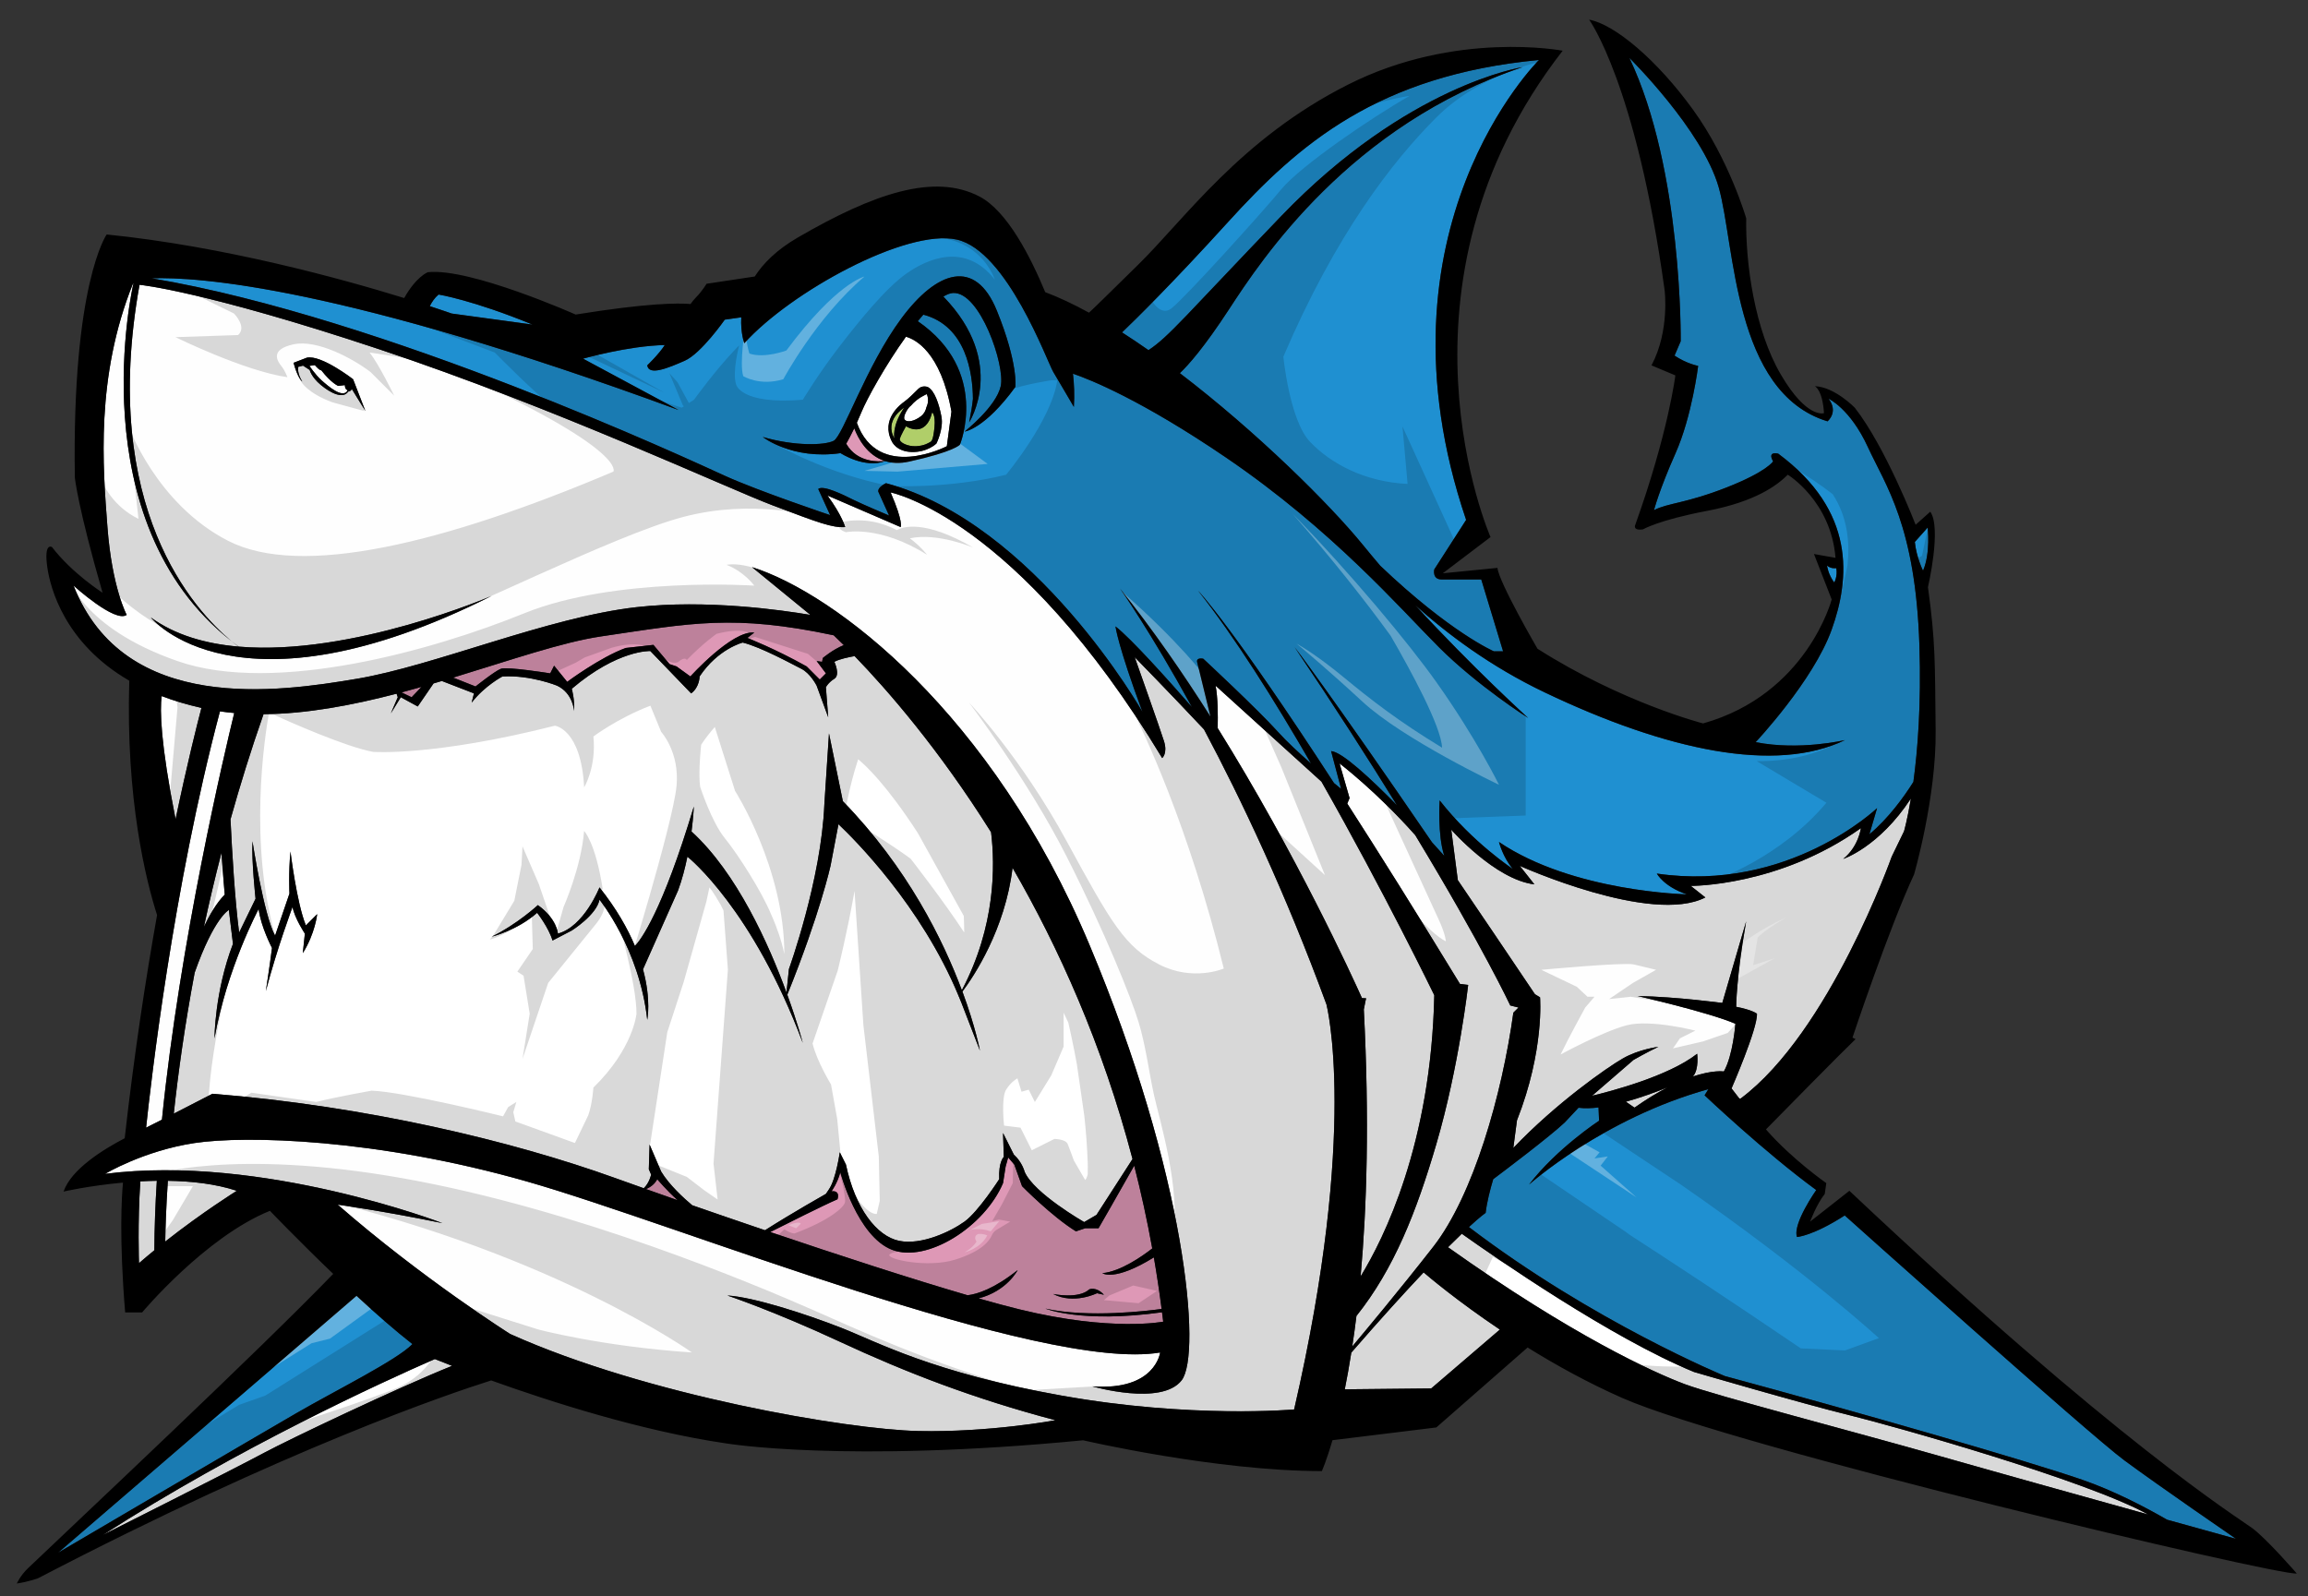
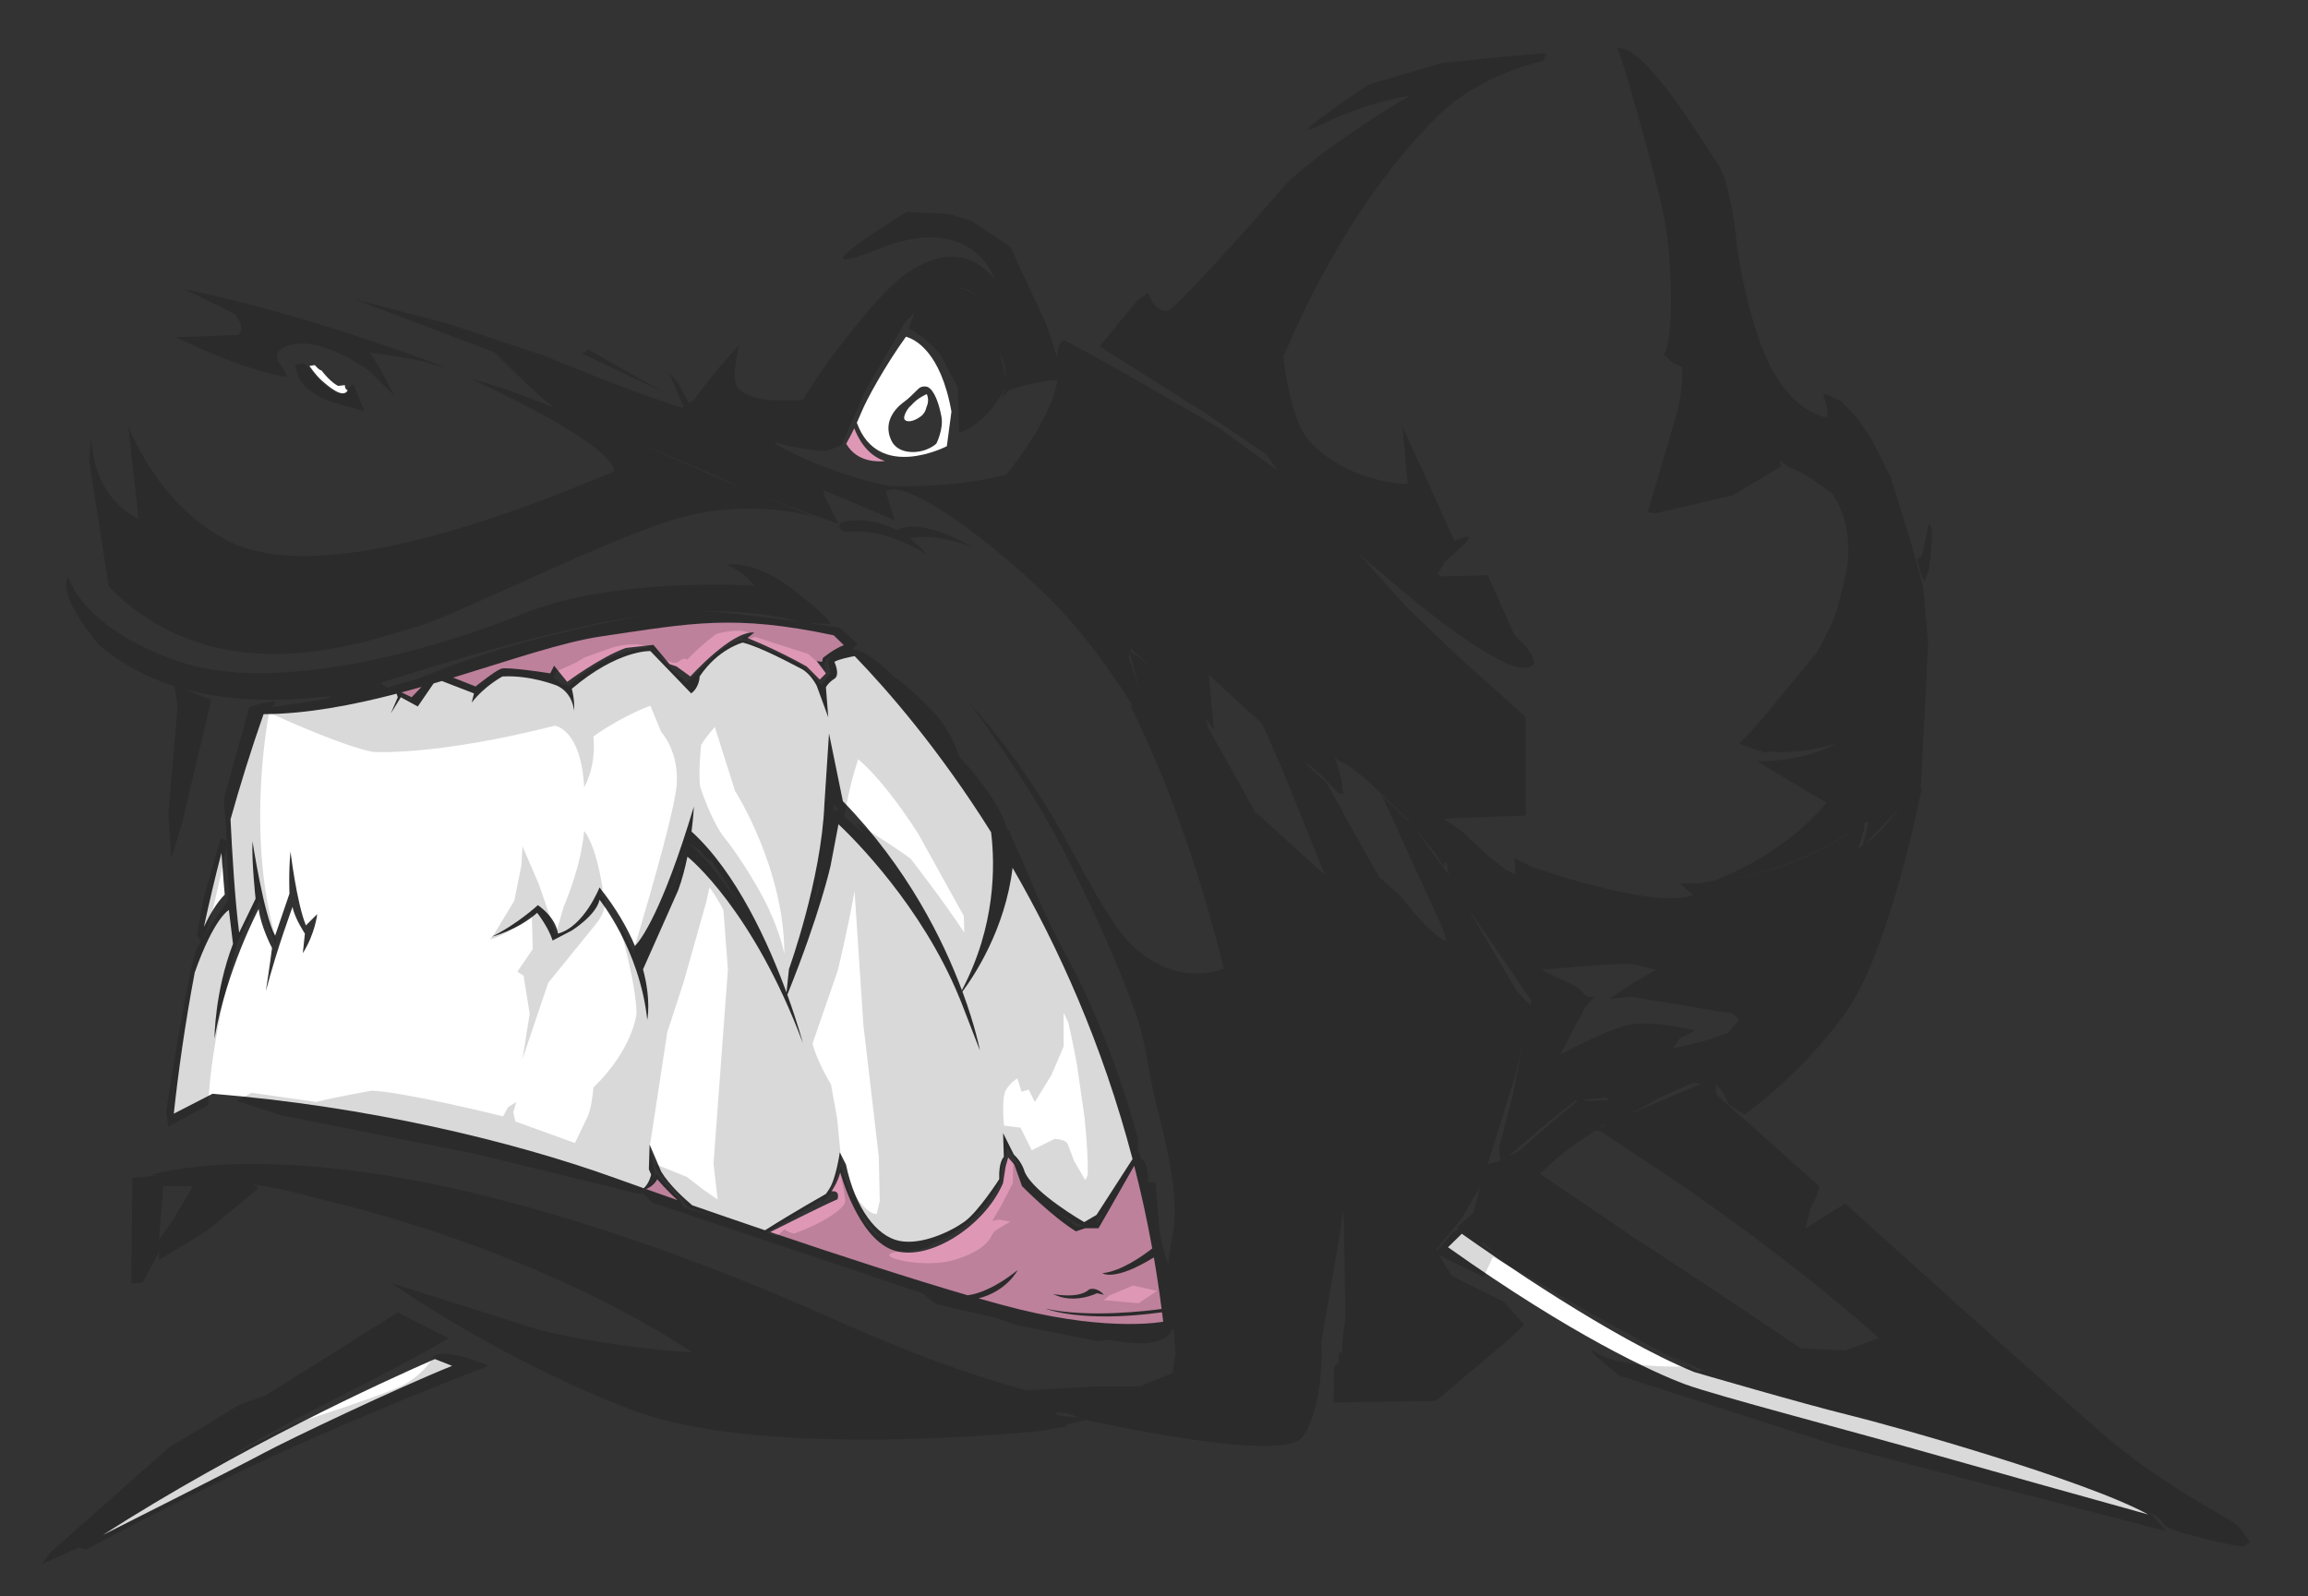
<svg xmlns="http://www.w3.org/2000/svg" version="1.1" id="layer_1" x="0px" y="0px" width="200px" height="138.333px" viewBox="0 0 200 138.333" style="enable-background:new 0 0 200 138.333;" xml:space="preserve">
  <rect x="0" y="0" width="200" height="138.333" fill="#333333" stroke="none" />
-   <path id="color4" style="fill:#B0CE69;" d="M77.51,38.005c-0.935-1.601,0.835-2.669,0.835-2.669  C77.243,36.971,77.51,38.005,77.51,38.005z M80.779,35.737c-0.6,2.336-2.269,1.201-2.269,1.201s-0.467,0.801-0.534,1.101  c-0.066,0.3,0.668,0.667,1.401,0.634c0.734-0.033,1.103-0.3,1.235-0.367c0.133-0.066,0.266-0.233,0.367-1.301  C81.08,35.936,80.779,35.737,80.779,35.737z" />
-   <path id="color3" style="fill:#1F90D1;" d="M159.123,49.239c0.133,0.712-0.178,1.246-0.178,1.246  c-0.534-0.711-0.624-1.468-0.624-1.468C158.678,49.327,159.123,49.239,159.123,49.239z M167.041,45.725l-1.111,1.245  c0.134,1.335,0.711,2.492,0.711,2.492C167.309,47.904,167.041,45.725,167.041,45.725z M124.755,69.37c0,0-0.199,3.003,0.4,4.805  c0,0-0.412-0.464-1.067-1.178c-8.955-13.089-11.9-16.907-11.9-16.907c3.502,5.195,6.435,9.767,8.864,13.7  c-2.261-2.302-4.787-4.657-5.706-4.691l0.869,3.271c0,0-0.236-0.189-0.615-0.502c-8.866-13.661-11.776-16.671-11.776-16.671  c3.141,3.955,6.609,9.481,9.786,14.978c-1.023-0.899-2.127-1.917-2.867-2.744c-1.736-1.936-6.473-6.34-6.473-6.34  s-0.601-0.133-0.535,0.267l1.157,4.744c-2.407-3.799-5.045-7.61-7.83-11.083c0,0,2.586,3.632,6.227,10.265  c-2.078-2.377-5.282-5.954-6.627-6.995c0,0,0.201,1.669,2.336,7.408c0,0-9.276-16.35-22.222-19.82c0,0-0.734,0.334-0.667,0.735  l0.934,2.068c0,0-2.302-0.968-3.104-1.368c-0.801-0.4-2.603-1.301-3.036-0.934l1.035,2.268c0,0-6.195-2.079-9.132-3.413  C59.97,39.942,33.393,27.53,13.143,24.119c3.947-0.138,16.415,0.662,45.659,11.417l-8.275-4.448c0,0,3.908-1.116,7.081-1.182  c-0.53,0.823-1.519,1.76-1.519,1.76c0.133,0.935,1.823,0.223,3.247-0.4c1.424-0.622,3.47-3.559,3.47-3.559l1.43-0.204  c-0.072,1.339,0.261,2.25,0.261,2.25c4.003-4.448,14.058-9.965,18.418-8.986c4.36,0.979,7.829,10.587,8.362,11.478  c0.535,0.889,1.78,3.025,1.78,3.025c0.071-1.059,0.015-2.059-0.078-2.883c1.51,0.517,5.955,2.292,13.291,7.288  c9.209,6.273,15.082,13.08,18.418,16.416c3.337,3.337,7.741,6.139,7.741,6.139s-4.779-4.332-9.791-9.781  c2.736,2.468,6.502,5.309,11.214,7.558c10.634,5.072,20.021,7.029,26.026,4.137c0,0-3.959,0.935-7.741,0.178  c0,0,4.983-5.294,6.585-9.743c1.601-4.449,2.092-10.276-4.627-15.259c0,0-0.979-0.267-0.444,0.667c0,0-0.534,0.89-4.05,2.269  c-3.514,1.378-5.07,1.334-6.271,1.958c0,0,0.444-1.736,1.868-4.938c1.423-3.203,1.957-7.563,1.957-7.563s-0.979-0.178-2.046-0.89  l0.533-1.246c0,0,0.179-14.859-4.448-24.557c0,0,6.316,6.228,7.741,11.211c1.423,4.982,1.244,17.795,9.431,20.286  c0,0,0.979-0.801,0.089-1.958c0,0,1.868,0.845,3.403,4.182c1.535,3.336,4.138,6.807,4.471,17.217  c0.165,5.122-0.155,9.093-0.524,11.811c-0.82,1.302-2.146,3.143-3.811,4.539l0.666-2.269c0,0-7.674,7.34-19.086,5.673  c0,0,0.601,1.134,2.603,1.801c0,0-9.875-0.2-16.282-4.538c0,0,0.335,1.334,1.201,2.336C131.095,75.309,127.625,73.039,124.755,69.37  z M86.385,26.928c-1.869-4.606-5.206-3.47-8.275,0.667c-3.069,4.138-5.071,10.21-5.872,10.61c-0.801,0.401-3.404,0.467-6.139-0.333  c0,0,2.536,2.001,6.739,1.401c0,0,2.082,1.363,3.869,0.69c0.579,0.178,1.26,0.221,2.069,0.043c3.938-0.867,4.406-1.468,4.406-1.468  s2.628-6.365-3.651-10.702c0.162-0.197,0.322-0.385,0.48-0.566c3.732,0.981,4.279,5.112,4.298,7.298  c-0.06,0.574-0.164,1.233-0.328,2.036c0,0,3.344-5.154-2.234-10.903c0.3-0.183,0.582-0.294,0.834-0.309  c2.335-0.133,4.538,6.273,4.136,8.075c-0.4,1.802-3.135,3.938-3.135,3.938s1.734-0.2,4.403-3.871  C87.986,33.534,88.253,31.532,86.385,26.928z M111.031,18.721c10.944-11.39,20.91-12.902,20.91-12.902  c-14.949,4.983-22.644,16.699-25.448,20.998c-2.146,3.287-3.521,4.829-4.253,5.523c6.642,5.073,12.988,11.346,15.908,14.941  c0.477,0.586,0.965,1.17,1.459,1.75c6.091,5.805,9.842,7.415,9.842,7.415h0.802l-1.892-6.228h-3.437  c-0.835,0-0.635-0.867-0.635-0.867l2.76-4.293c-8.543-25.18,6.316-39.861,6.316-39.861c-13.97,1.335-20.82,7.296-26.96,14.059  c-4.884,5.379-8.071,8.5-9.173,9.553c0.759,0.487,1.524,1,2.291,1.538C101.288,29.188,102.731,27.358,111.031,18.721z M46.145,28.13  c-5.205-2.136-8.141-2.604-8.141-2.604c-0.351,0.292-0.593,0.67-0.761,1.007c1.212,0.396,1.896,0.64,1.896,0.64L46.145,28.13z   M5.038,134.566c0,0,16.817-9.876,20.621-12.078c3.496-2.023,8.735-4.61,10.079-6c-1.513-1.181-3.206-2.671-4.845-4.183  L5.038,134.566z M184.079,126.559c-3.068-2.27-24.223-21.221-24.223-21.221c-2.803,1.802-4.137,1.867-4.137,1.867  c-0.401-1.134,1.668-4.068,1.668-4.068c-4.473-3.271-9.677-8.21-9.677-8.21l0.334-0.534c-9.143,2.536-15.548,8.274-15.548,8.274  c2.402-3.136,6.073-5.538,6.073-5.538l-0.049-1.151c-0.632,0.078-1.222,0.095-1.732,0.026l-1.2,1.281  c-1.324,1.245-5.234,4.192-6.192,4.91c-0.275,0.919-0.547,1.98-0.658,2.92c0,0-0.416,0.28-1.449,1.23  c10.761,8.205,22.18,12.915,22.18,12.915c11.833,3.204,26.07,7.297,30.965,8.986c2.762,0.954,5.493,2.391,7.352,3.461  c3.495,0.971,5.972,1.655,5.972,1.655S187.15,128.828,184.079,126.559z" />
-   <path id="color2" style="fill:#FEFEFE;" d="M140.89,95.484c1.288-0.357,2.569-0.826,3.602-1.24  c-0.846,0.438-1.791,1.004-2.853,1.752L140.89,95.484z M14.01,60.327c-0.163,1.219-0.106,4.067,1.204,10.672  c1.026-4.899,1.875-8.256,2.242-9.647C16.194,61.069,15.046,60.724,14.01,60.327z M14.032,97.039  c1.566-15.5,5.445-31.886,6.265-35.245c-0.416-0.037-0.828-0.083-1.237-0.144c-4.076,15.349-5.999,32.261-6.4,36.08  C13.038,97.542,13.513,97.303,14.032,97.039z M116.749,69.646c2.719,4.225,5.948,9.372,9.764,15.627l0.712,0.089  c0,0-0.799,7.118-2.759,13.792c-1.73,5.897-3.671,10.822-6.924,14.897c-0.114,0.935-0.236,1.812-0.363,2.641  c1.05-1.246,4.182-5.001,7.021-8.64c3.47-4.45,5.961-13.17,6.94-20.288l0.445-0.445l-0.712-0.178c0,0-2.376-5.083-8.234-14.76  c-3.372-3.799-6.558-6.216-6.558-6.216l0.867,3.003L116.749,69.646z M105.519,63.102c6.83,10.953,11.672,21.549,12.502,23.398  l0.361,0.02c0,0-0.102,0.411-0.2,0.967c0.492,9.584,0.258,17.216-0.278,23.135c2.008-3.272,6.116-11.494,6.384-24.371  c0,0-4.355-8.979-9.775-18.507l-9.176-8.318C105.534,60.414,105.544,61.982,105.519,63.102z M159.724,74.44  c1.333-1.067,1.533-2.668,1.533-2.668c-7.14,5.071-14.745,5.005-14.745,5.005l1.266,1.001c-4.67,2.402-16.081-2.737-16.081-2.737  l1.267,1.603c-3.402-0.401-7.206-4.738-7.206-4.738l0.57,4.372c1.972,2.898,4.19,6.18,6.682,9.887l0.442,0.267  c0,0,0.401,4.566-1.998,10.663l-0.317,2.396c3.663-3.851,8.105-6.968,9.502-7.765c1.401-0.801,3.07-1.001,3.07-1.001  c-1.001,0.468-2.157,1.135-2.157,1.135l-3.593,3.107c1.483-0.354,6.612-1.675,9.109-3.642c0,0,0.178,1.336-0.357,1.958  c0,0-0.023,0.012-0.063,0.03c1.805-0.609,2.732-0.452,2.732-0.452c0.801-1.402,1.001-4.137,1.001-4.137  c-2.336-1.002-8.475-2.403-8.475-2.403c3.403,0.066,7.34,0.601,7.34,0.601l2.068-7.074c-0.866,4.938-0.866,7.407-0.866,7.407  c1.4,0.268,1.801,0.601,1.801,0.601c0.066,1.269-2.202,6.473-2.202,6.473l0.684,0.886l0.117-0.018  c7.675-5.739,13.079-20.954,13.079-20.954l1.068-2.203c0,0,0.284-0.968,0.594-2.834C162.811,73.438,159.724,74.44,159.724,74.44z   M114.946,87.053c0,0,2.802,10.811-2.803,35.102c0,0-8.941,0.801-20.154-1.202c-11.21-2.002-16.015-4.671-19.085-5.871  c-3.07-1.202-7.606-2.67-9.875-2.803c0,0,4.004,1.334,9.743,4.003c5.739,2.669,11.612,4.938,18.686,6.807  c0,0-5.74,1.068-11.879,0.936c-6.139-0.135-23.489-3.071-35.368-8.409c0,0-7.608-4.805-14.948-11.211c0,0,3.871,0.534,9.076,1.602  c0,0-15.615-6.006-29.229-4.271c0,0,3.336-2.002,7.741-2.669c4.404-0.667,15.748-0.4,28.828,3.336  c13.08,3.738,44.576,16.55,54.853,14.815c0,0-0.4,3.337-5.872,2.936c0,0,6.006,1.735,7.741-0.532  c1.735-2.271,0.4-17.753-8.007-37.771c-8.409-20.02-22.022-30.43-29.229-32.698l5.062,4.141c-2.519-0.427-9.041-1.352-15.071-0.671  c-7.674,0.867-17.483,5.072-24.223,6.206c-6.74,1.134-20.153,3.137-24.558-8.074c0,0,3.604,3.27,4.604,2.536  c0,0-1.267-2.336-1.668-7.607c-0.395-5.209-1.045-13.023,2.222-21.126l0.025,0.038c0,0-4.79,20.512,8.508,30.976  c0.227,0.188,0.429,0.344,0.599,0.47c-2.836-0.246-5.483-0.995-7.595-2.529c0,0,7.385,9.253,29.541-1.869  c0,0-12.095,5.24-21.924,4.399c-0.212-0.155-0.418-0.312-0.621-0.472C16.877,52.93,8.611,44.03,12.09,24.682  c0,0,5.605,0.534,20.82,5.605c15.215,5.071,30.074,12.012,34.078,13.525c4.005,1.513,5.117,1.935,6.251,1.869  c0,0-0.266-1.001-1.535-2.736l6.34,2.736c0,0,0.266-0.4-0.868-3.003c0,0,10.901,2.113,23.533,23.022c0,0,0.49-0.4,0.156-1.468  c-0.334-1.067-2.535-7.274-2.535-7.274s2.872,2.926,6.004,6.259C107.529,69.223,111.362,77.285,114.946,87.053z M31.665,35.625  l-1.067-2.758c0,0-2.758-2.136-4.004-1.869l-1.157,0.445c0.378,1.379,0.757,1.623,0.757,1.623c-0.467-0.734-0.357-1.268-0.357-1.268  l0.423-0.111l0.578,0.377c0,0,0.134,0.601,0.956,1.291c0.823,0.689,1.936,1.267,2.381,0.578c0,0,0.222,0,0.311-0.222L31.665,35.625z   M117.098,117.227c-0.184,1.163-0.374,2.229-0.566,3.181l7.49-0.077l5.95-5.101c-3.691-2.479-6.165-4.572-6.608-4.955  C121.736,111.993,119.678,114.258,117.098,117.227z M12.045,109.475c0.443-0.384,0.888-0.757,1.332-1.12  c0.009-1.937,0.082-3.954,0.214-6.021c-0.485,0.007-0.962,0.025-1.429,0.05C11.918,105.909,12.045,109.475,12.045,109.475z   M14.319,107.599c3.282-2.584,6.201-4.397,6.201-4.397c-1.838-0.605-3.938-0.837-5.975-0.867  C14.391,104.682,14.337,106.477,14.319,107.599z" />
  <path id="color1" style="fill:#DE98B6;" d="M73.33,38.456c0.197-0.35,0.439-0.801,0.697-1.337c0.317,0.838,1.089,2.337,2.652,2.835  C76.235,40.012,74.288,40.149,73.33,38.456z M35.668,60.428l0.856-0.896c-0.573,0.163-1.149,0.321-1.729,0.476L35.668,60.428z   M64.763,55.289l0.601-0.467c-1.935-0.2-5.538,3.804-5.538,3.804l-1.202-0.868l-0.6-0.2l-1.402-1.668l-2.402,0.268  c-2.203,0.8-5.071,2.936-5.071,2.936l-1.135-1.401l-0.334,0.667c0,0-3.737-0.601-4.271-0.4c-0.533,0.2-2.202,1.535-2.202,1.535  l-1.942-0.768c4.937-1.501,9.45-3.073,12.819-3.57c7.83-1.155,11.466-1.938,20.161-0.097c0.255,0.244,0.548,0.526,0.874,0.851  c-0.946,0.375-1.815,1.115-1.815,1.115l-0.067,0.333l-0.467-0.066l0.801,1.068l-0.534,0.534l-1.134-1.135  C67.166,56.223,64.763,55.289,64.763,55.289z M58.719,104.016c-0.955-0.334-1.872-0.657-2.736-0.963  c0.321-0.136,0.723-0.386,0.973-0.853C56.956,102.201,57.747,103.151,58.719,104.016z M100.695,113.731  c-7.007,0.971-10.106-0.318-10.106-0.318c3.749,0.834,8.981,0.182,10.07,0.029c-0.195-1.516-0.418-3.006-0.671-4.467  c-3.455,2.134-4.462,1.367-4.462,1.367c1.584-0.149,3.457-1.469,4.322-2.143c-0.447-2.47-0.971-4.862-1.563-7.172  c-1.318,2.346-3.092,5.422-3.092,5.422h-1.157l-0.801,0.269c-2.091-1.292-4.671-3.917-4.671-3.917l-0.668-1.868l-0.533-0.622  l-0.222,0.8l-0.223,1.425c-1.602,3.781-6.583,6.939-9.609,5.783c-3.025-1.158-4.493-6.719-4.493-6.719  c-0.221,0.891-0.757,1.646-0.757,1.646c0.802-0.089,0.512,0.691,0.512,0.691c-1.186,0.507-4.751,2.299-5.823,2.841  c5.95,2.013,12.245,4.063,17.097,5.477c0.854-0.099,2.294-0.557,4.341-2.18c0,0-0.916,1.817-3.388,2.453  c1.32,0.376,2.516,0.699,3.545,0.951c8.008,1.957,12.456,1.066,12.456,1.066C100.767,114.274,100.73,114.003,100.695,113.731z   M94.393,111.744c0,0,0.6-0.266,1.268,0.469l-0.601-0.134c0,0-2.002,1-3.803,0.066C91.256,112.145,93.459,112.612,94.393,111.744z" />
  <path id="fill" style="fill:#FFFFFF;" d="M82.048,38.672l0.4-3.002c-0.934-5.218-3.178-6.276-3.943-6.488  c-1.762,2.45-3.392,5.387-3.865,6.555c-0.129,0.318-0.26,0.619-0.39,0.902C76.106,41.769,82.048,38.672,82.048,38.672z   M78.377,34.803c0.333-0.234,0.868-0.769,1.201-1.101c0.334-0.334,0.8-0.167,0.8-0.167c0.601,0.267,1.002,1.501,1.202,2.57  c0.201,1.068-0.435,2.335-0.435,2.335s-0.768,0.767-2.134,0.734c-1.368-0.034-1.736-0.934-1.736-0.934  C76.308,36.337,78.043,35.036,78.377,34.803z M34.468,60.428l-0.601,1.401l0.868-1.401l1.467,0.801l1.37-1.997  c0.24-0.071,0.48-0.141,0.719-0.212l2.783,1.075l-0.2,0.801c1.135-1.468,2.67-2.269,2.67-2.269c2.468-0.134,4.737,0.801,4.737,0.801  c1.402,0.667,1.469,2.202,1.469,2.202c0.067-1.001-0.2-1.935-0.2-1.935c4.003-3.404,6.807-3.27,6.807-3.27l3.537,3.67  c0.733-0.534,0.733-1.468,0.733-1.468c1.603-2.403,3.737-2.937,3.737-2.937c1.603,0.4,4.271,1.869,5.071,2.269  c0.801,0.4,1.335,1.468,1.335,1.468l1.002,2.735L71.57,59.56c0,0,0.201-0.4,0.734-0.734c0.534-0.333,0-1.468,0-1.468  c0.445-0.247,1.327-0.42,1.756-0.494c2.835,2.931,7.304,8.056,11.823,15.263c0.355,2.884,0.399,8.138-2.531,13.693  c-1.607-4.304-4.692-10.608-10.313-16.383l-1.201-5.874l-0.4,6.14c-0.267,6.539-3.07,14.28-3.07,14.28l-0.214,2.034  c-1.532-4.182-4.295-10.365-8.228-13.951c0.163-1.273,0.201-2.164,0.201-2.164c-2.747,9.144-4.603,11.562-5.103,12.085  c-0.635-1.515-1.604-3.232-3.072-5.078c0,0-1.335,3.402-3.604,4.004c0,0-0.067-1.268-1.735-2.469c0,0-1.802,1.668-4.003,2.736  c0,0,2.201-0.534,3.937-2.068c0,0,1.001,1.268,1.334,2.402l1.669-0.868c0,0,2.134-1.335,2.402-2.67c0,0,3.47,4.272,4.138,10.411  c0,0,0.359-1.681-0.368-4.377l3.038-6.834c0.352-0.949,0.612-1.965,0.809-2.93c0.185,0.147,5.672,4.596,10.001,16.143  c0,0-0.453-1.721-1.344-4.179c2.835-7.017,3.747-11.17,3.747-11.17l0.687-3.606c1.347,1.272,7.18,7.063,10.419,14.899  c-0.01,0.016-0.019,0.034-0.028,0.051c0,0,0.013-0.016,0.034-0.04c0.078,0.191,0.157,0.381,0.234,0.575l1.601,4.137  c0,0-0.375-2.031-1.519-5.118c0.974-1.304,3.698-5.364,4.345-10.725c3.958,6.84,7.783,15.277,10.396,25.239l-3.122,4.84  l-1.068,0.624c0,0-4.361-2.494-5.161-4.36c0,0-0.2-0.823-0.934-1.491l-0.935-1.868l0.067,2.068c0,0-0.466,0.4-0.4,1.935  c0,0-1.802,2.804-3.002,3.672c-1.202,0.866-3.738,2.068-5.673,1.668c-1.936-0.4-3.805-2.802-4.604-6.607l-0.534-1.067  c0,0-0.334,2.335-0.934,3.203l-0.267,0.401c0,0-2.985,1.688-5.28,3.153c-2.188-0.741-4.32-1.475-6.311-2.167  c-0.712-0.599-1.992-1.759-2.689-2.922l-1.001-2.336l-0.067,2.136l0.2,0.467c0,0-0.147,0.718-0.639,1.181  c-0.891-0.315-1.73-0.615-2.497-0.891c-8.897-3.205-21.531-6.229-34.879-7.297c0,0-1.685,0.873-3.351,1.724  c0.379-3.521,0.95-7.651,1.812-12.227c1.688-4.786,2.963-5.424,2.963-5.424l0.355,2.936c-1.601,4.182-1.601,8.186-1.601,8.186  c1.068-6.05,3.826-11.21,3.826-11.21c0.178,1.512,1.157,3.381,1.157,3.381c-0.178,1.423-0.534,3.737-0.534,3.737  c0.98-3.737,2.314-7.295,2.314-7.295c0.178,0.979,1.068,2.313,1.068,2.313l-0.178,1.69c1.068-1.69,1.246-3.38,1.246-3.38  l-0.979,0.979c-0.801-1.957-1.335-6.406-1.335-6.406c-0.178,1.779-0.089,3.647-0.089,3.647l-1.246,3.648  c-0.98-1.779-1.958-8.186-1.958-8.186c-0.089,1.691,0.267,4.984,0.267,4.984l-1.424,2.936c-0.367-2.831-0.61-6.925-0.747-9.814  c0.828-2.961,1.772-6.007,2.861-9.116c3.752-0.028,7.693-0.777,11.531-1.775L34.468,60.428z M78.377,36.337  c-0.133-0.233,0.234-0.901,0.5-1.134c0.017-0.015,0.041-0.033,0.063-0.049c0.568-0.684,1.373-0.997,1.373-0.997  c0.183,0.428,0.111,0.832-0.041,1.165c-0.055,0.259-0.191,0.539-0.46,0.748C79.211,36.537,78.553,36.645,78.377,36.337z   M37.68,117.785c0.323,0.13,0.83,0.333,1.495,0.589c-4.921,1.988-14.189,6.408-16.252,7.518c-2.603,1.401-14.014,7.141-14.014,7.141  C20.784,125.415,33.161,119.76,37.68,117.785z M30.129,33.824c-0.4,0.778-1.69-0.357-2.247-0.846  c-0.556-0.489-1.067-1.268-1.067-1.268l0.467-0.067c0.445,0.512,0.557,0.445,0.557,0.445c0.89,1.134,1.468,1.356,1.468,1.356  l0.578-0.067C29.885,33.779,30.129,33.824,30.129,33.824z M160.234,122.643c3.802,0.931,20.506,5.627,25.919,8.613  c-5.858-1.629-13.658-3.804-17.955-5.032c-7.474-2.135-19.552-5.271-22.222-6.271c-2.658-0.998-9.692-4.183-20.498-11.859  c0.45-0.451,0.849-0.839,1.195-1.169c2.853,2.026,12.936,9.031,20.126,11.982C146.8,118.907,156.231,121.665,160.234,122.643z   M19.189,73.914c0.128,1.846,0.286,3.619,0.286,3.619c-0.712,0.712-1.329,1.789-1.805,2.795  C18.115,78.257,18.619,76.116,19.189,73.914z" />
  <path id="shadow" style="opacity:0.15;" d="M57.556,34.024l-7.118-3.381l0.534-0.356L57.556,34.024z M86.711,34.661l-0.414,0.52  C86.297,35.181,86.501,35.015,86.711,34.661z M194.223,134.032c-0.333-0.033-3.536-0.699-3.669-0.8  c-0.135-0.1-2.869-0.534-3.204-1.335c-0.093-0.223-0.514-0.52-1.069-0.829l0.136,0.162l0.334,0.335l0.935,1.133l-28.694-7.474  l-18.686-6.006c0,0-4.004-3.203-1.734-1.869c2.111,1.243,7.114,1.098,7.794,1.071c0.508,0.257,0.791,0.397,0.791,0.397h0.535  c0.578,0.489,6.427,2.002,6.427,2.002c0.18,0.048,0.36,0.095,0.54,0.144h0.008c-2.449-0.65-6.344-1.724-6.975-2.146  c0,0-1.298-0.561-3.426-1.61l2.179,1.21c0,0-0.028,0.001-0.079,0.003c-1.114-0.566-3.33-1.717-6.126-3.288  c-1.387-0.745-2.909-1.595-4.517-2.542c-0.8-0.473-1.529-0.918-2.198-1.341l-4.163-2.309l-0.801,1.736c0,0-2.988-1.415-3.882-1.921  c0.319,0.508,0.752,1.213,1.127,1.832l4.489,2.225l1.803,2l-1.335,1.269l-6.34,5.338l-8.876,0.133l0.067-1.467  c0,0-0.134-1.669,0.133-1.804c0.027-0.012,0.11-0.093,0.233-0.221l0.034-0.779l0.309-0.153c-0.08-0.812,0.27-2.939,0.27-2.939  l-0.172-9.316c-0.916,6.039-1.96,11.252-1.918,11.542c0.088,0.623,0.088,5.694-1.602,8.097c-1.69,2.402-18.063-1.334-18.33-1.334  c-0.034,0-0.188-0.044-0.424-0.121l-1.751,0.421l0.129,0.145l-2.403,0.4c0,0-23.623,2.535-35.101-1.736  c-2.736-1.018-5.361-2.181-7.78-3.36c-7.729-3.769-13.307-7.717-13.307-7.717l12.679,4.004c0,0,5.472,1.469,13.347,2.002  c0,0-11.745-8.408-32.432-13.347c0,0-2.26-0.69-5.747-1.261c0.748,0.253,0.542,0.46,0.542,0.46l-4.404,3.604l-4.138,2.535v-0.711  l-1.423,2.668l-0.979,0.089l0.088-9.163l2.245-0.219c-0.243-0.004-0.486-0.006-0.732-0.006c0,0,7.074-2.402,22.022,0.269  c14.948,2.67,30.162,9.075,35.634,11.478c3.125,1.372,9.948,4.568,18.257,6.885l5.945-0.346h3.916l2.847-1.155l0.267-1.69  l-0.162-2.11c-0.039,0.007-0.085,0.017-0.139,0.027c-0.167,0.491-0.7,1.025-2.168,1.192c-0.651,0.074-1.912-0.053-3.48-0.293  c-0.454,0.068-0.768,0.116-0.768,0.116l-6.985-1.379l-2.004-0.676c-2.87-0.643-5.046-1.172-5.046-1.172s-0.767-0.535-1.091-0.891  l-23.489-7.896l-0.926-0.843l-0.097,0.131l-14.147-3.471l-16.995-3.38l-3.825-1.247l1.245-0.712l5.606,0.801  c1.779-0.445,4.804-0.979,4.804-0.979c2.759,0.089,11.389,2.225,11.389,2.225l0.444-0.801l0.712-0.446l-0.267,0.89l0.179,0.8  l5.161,1.869l1.155-2.401c0.356-0.979,0.446-2.403,0.446-2.403c3.47-3.381,3.736-6.406,3.736-6.406c0-2.581-1.602-8.096-1.602-8.096  l1.602,3.291l-0.266-0.667c0,0,0.629-2.06,1.373-4.649c1.002-3.49,2.21-7.946,2.364-9.631c0.268-2.937-1.334-4.671-1.334-4.671  l-0.934-2.269c-0.016,0.006-0.03,0.012-0.044,0.018c-2.781,1.067-4.894,2.651-4.894,2.651c0.266,2.669-0.802,4.405-0.802,4.405  c-0.266-5.072-2.536-5.339-2.536-5.339c-10.543,2.669-15.749,2.269-15.749,2.269c-2.355-0.428-7.195-2.571-9.022-3.404  c-0.37,2.063-1.824,11.418,0.614,19.598v0.623L22.5,78.067l-1.69,3.114l-0.267,0.623c0,0-2.314,8.364-2.491,13.97l-3.47,1.868  l-0.178-1.335c0,0,1.957-12.813,2.669-14.146c0.091-0.172,0.204-0.368,0.33-0.578l-0.33-0.579l0.533-3.025l1.513-5.338l0.512,0.219  l-0.066-1.466l-0.178-2.135l2.225-8.008c0,0,3.382-1.04,1.835,0.05l4.805-0.722l0.507-0.217c-0.009,0-0.022,0.001-0.029,0  c-0.674-0.097-6.771,1.092-13.047-0.722l2.637,0.989l-2.536,10.677l-0.935,3.07l-0.266-3.87l0.8-9.208l-0.261-1.828  c-2.235-0.71-4.474-1.814-6.479-3.511c0,0-3.738-4.205-2.737-6.006c0,0,1.068,4.404,9.476,7.341  c4.223,1.475,9.792,1.232,15.288,0.22c5.447-1.003,10.822-2.763,14.742-4.356c7.874-3.204,19.953-2.403,19.953-2.403  s-0.867-1.202-2.402-1.802c0,0,2.256-0.53,5.644,2.049c0.01,0.007,0.019,0.013,0.028,0.02c3.403,2.603,3.336,3.069,3.336,3.069  l-2.016-0.106c1.67,0.237,2.816,0.418,2.816,0.418l1.558,1.423l-0.487,0.452c0.781,0.062,1.845,0.595,3.533,2.284  c0.031,0.031,0.06,0.063,0.09,0.093c0.759,0.49,1.905,1.429,3.581,3.221c0.901,0.964,1.578,2.267,2.089,3.691  c2.657,2.931,3.732,4.907,4.101,6.188c0.038,0.131,0.059,0.245,0.083,0.361l0,0c-0.025-0.117-0.046-0.23-0.083-0.361  c0.046,0.083,0.089,0.167,0.132,0.251c0.099-0.155,0.181,0.124,0.263,0.504c0.297,0.59,0.573,1.193,0.847,1.82  c1.002,2.304,1.988,4.957,4.045,8.722c3.937,7.206,6.072,15.581,6.072,15.581l0.027,1.278l0.083-0.177c0,0,0.064,0.259,0.171,0.692  c0.535,0.201,0.619,1.243,0.601,2.024l0.651,0.041l0.375,4.451c0.182,0.723,0.362,1.438,0.534,2.114  c0.076,0.155,0.149,0.323,0.212,0.493c0.009-0.134,0.019-0.272,0.033-0.416c0.056-0.606,0.155-1.29,0.315-2.061  c0.801-3.826-1.156-10.143-1.602-12.19c-0.445-2.045-0.712-4.27-1.335-6.317c-0.623-2.046-2.847-7.652-6.227-14.325  c-3.381-6.673-8.454-13.346-8.454-13.346s4.538,4.804,8.453,12.011c3.915,7.207,5.071,9.165,8.009,10.678  c2.936,1.512,5.605,0.356,5.605,0.356c-3.041-12.396-7.038-20.693-7.98-22.557c-0.134-0.263-0.207-0.399-0.207-0.399l0.36,0.318  c-0.917-1.498-3.342-5.273-6.366-8.504C87.986,48.66,78.71,41.142,76.775,42.61l0.734,2.469l-6.14-2.603l0.062,0.495l1.251,2.442  c0,0-3.61-1.238-6.864-2.535l4.728,1.913c0,0-5.161-1.602-11.3,0c-6.139,1.602-19.752,8.63-23.4,9.609  c-2.292,0.615-8.343,2.914-14.908,2.112c-3.883-0.475-7.946-2.033-11.519-5.671L7.73,39.985l0.178-2.135  c0,0-0.089,5.072,4.093,7.118l-0.573-5.212l-0.317-2.885c0,0,2.402,6.806,8.675,10.009c6.273,3.204,18.552,0.267,33.366-6.005  c0,0,1.201-1.735-12.278-8.008c0,0,2.386,0.5,7.142,2.465c-1.577-1.146-5.139-4.779-5.139-4.779l-12.19-4.626l8.185,2.136  l8.275,2.758c0,0,7.179,3.002,11.928,4.51l0.183-0.118c-0.059-0.069-0.098-0.12-0.098-0.12l-1.157-2.759l0.712,0.801l0.98,1.797  l0.443-0.285c0,0,1.783-2.479,3.539-4.329c0.125-0.133,0.252-0.262,0.377-0.387c0,0-0.624,2.314-0.268,3.381  c0,0,0.356,1.78,5.783,1.334c0,0,1.335-2.224,3.115-4.538c1.779-2.314,4.092-5.16,5.872-6.406c1.779-1.246,5.07-2.758,7.651,0.534  c0,0-1.868-5.961-10.053-2.669c-8.187,3.292,2.402-3.204,2.402-3.204l3.648,0.178l2.045,0.623l3.293,2.225l3.113,6.673l0.979,2.935  v-0.622c0,0,0.178-0.712,0.445-0.89c0.267-0.178,13.346,7.474,13.346,7.474l5.29,3.814l-0.967-1.39l-5.302-3.58l-9.165-5.784  l3.293-4.004l0.889-0.624c0,0,0.891,2.225,2.048,1.335c1.155-0.89,7.83-8.274,9.52-10.321c1.69-2.046,7.83-6.228,11.122-8.097  c0,0-3.47,0.445-7.651,2.492c-4.183,2.046,4.093-3.47,4.093-3.47l6.316-1.869l5.161-0.534l3.927-0.327  c-0.155,0.421-0.279,0.683-0.279,0.683s-5.428,1.068-9.254,4.894c-3.825,3.826-8.72,10.143-13.257,20.731  c0,0,0.534,5.516,2.313,7.384c1.78,1.869,4.716,3.471,8.453,3.649l-0.445-4.983l4.518,9.906l0.82-0.296c0,0,1.335-0.445-0.889,1.424  c-0.33,0.276-0.578,0.51-0.772,0.714l-0.475,0.798l-0.112,0.065c-0.069,0.35,0.291,0.379,0.291,0.379l4.005-0.089l2.312,5.161  c0,0,3.292,2.936,0.712,2.847c-2.581-0.088-9.787-6.139-9.787-6.139l-3.915-3.293l-0.601-0.577l4.249,4.759l4.181,4.004l6.14,5.517  v8.541l-7.118,0.268l1.691,1.156c0,0,3.291,3.381,4.538,3.648l-0.09-1.379l1.514,0.756c0,0,10.588,3.737,13.969,2.447l-1.157-1.024  h1.691l1.542-0.284c-0.07,0.005-0.138,0.013-0.208,0.017c0,0,5.64-1.882,9.689-6.713l-6.04-3.608  c2.974,0.034,5.22-0.656,6.864-1.516c-1.608,0.469-3.774,0.905-5.811,0.679c-0.226,0.064-0.366,0.103-0.366,0.103l-2.201-0.778  l1.602-1.691l5.071-6.139c0,0,1.012-1.589,1.815-3.853c0.412-1.487,0.719-2.918,0.893-3.783c0.221-2.057-0.029-4.241-1.283-6.154  c0,0-1.157-0.924-2.701-1.872c-0.567-0.263-0.993-0.419-0.993-0.419l-0.933-0.645l0.199,0.511l-4.271,2.537l-6.605,1.535  l-0.735-0.066c0,0,2.003-6.741,2.537-8.608c0.534-1.869,0.466-4.004,0.466-4.004l-0.8-0.333l-0.802-0.734  c0.869-1.268,0.802-7.941,0-12.011c-0.801-4.071-3.402-12.747-3.402-12.747l-0.601-1.802c2.469-0.267,7.54,8.408,8.675,10.009  c1.135,1.602,1.669,6.874,1.669,7.141c0,0.171,0.411,2.945,1.232,5.899c0.462,1.656,1.051,3.369,1.77,4.711  c2.003,3.737,4.337,4.138,4.805,4.271l0.041-0.774c-0.024-0.058-0.041-0.094-0.041-0.094l-0.334-1.201  c0.378,0.059,0.746,0.207,1.104,0.419l0.431,0.182c0,0,0.12,0.139,0.305,0.358c1.848,1.606,3.247,4.68,3.565,5.417l0.052,0.093  l0.352,0.627l1.689,5.427l1.157,4.093l0.443,4.983l-0.622,12.278c0,0-0.021,0.024-0.059,0.064l0.104,0.336  c0,0-2.713,13.969-6.585,19.374c-3.869,5.406-8.741,8.809-8.741,8.809l-1.334-0.801l-0.609-1.215l-0.215-0.23l-0.221-0.305  l-0.127-0.011l0.036,0.805l8.942,7.962l-0.178,0.757l-0.591,1.181l-0.433,1.733l3.438-2.168c0,0,18.686,16.883,23.022,20.553  c4.337,3.671,10.143,6.74,10.677,7.108c0.534,0.367,1.234,1.501,1.335,1.6C195.024,133.666,194.558,134.066,194.223,134.032z   M19.831,77.266l-0.178-3.914c-0.245,1.21-0.953,4.63-1.601,6.938l-0.455,0.974c0.867-1.396,2.145-3.197,2.145-3.197L19.831,77.266z   M16.716,102.801h-2.569l-0.367,4.628l1.201-1.689L16.716,102.801z M138.85,97.713l0.209-0.279l-0.351,0.234L138.85,97.713z   M139.419,95.331c-0.151-0.122-0.249-0.204-0.249-0.204l-1.985,0.199l0.272,0.091L139.419,95.331z M140.636,96.578l-0.064-0.048  l-0.186,0.106L140.636,96.578z M147.506,93.934l-0.861-0.074l-2.804,1.268c0,0-1.639,0.964-2.375,1.252l0.009,0.004l0.208-0.032  c0,0,5.206-2.224,5.563-2.358C147.31,93.969,147.403,93.95,147.506,93.934z M161.524,71.883l-0.49,1.646c0,0,0.146-0.085,0.374-0.24  l0.518-2.074l-0.355,0.088L161.524,71.883z M164.614,70.004c-1.096,1.173-2.39,2.543-3.013,3.149  c0.425-0.305,1.023-0.786,1.569-1.404C163.541,71.329,164.083,70.665,164.614,70.004z M149.468,76.205  c1.576-0.151,6.45-0.908,11.742-4.645C159.886,72.474,155.047,75.569,149.468,76.205z M133.564,84.051l3.069,1.467l0.935,0.868  h0.602l-0.802,0.935c0,0-1.468,2.669-2.136,4.071c0,0,3.67-2.002,5.738-2.536c2.069-0.534,5.94,0.467,5.94,0.467l-1.335,0.667  l-0.601,0.868l2.603-0.601l2.136-0.734l0.667-0.734l0.313-0.42l-0.313-0.314l-0.295-0.215l-8.781-1.454l-1.869,0.2l2.071-1.401  l2.001-1.134c0,0-1.067-0.267-1.937-0.467C140.705,83.383,133.564,84.051,133.564,84.051z M130.717,100.21l0.868-0.433l2.847-2.491  l2.335-1.918l-0.267,0.025l-2.335,1.87L130.717,100.21z M130.005,100.568l-0.111-1.103l1.201-4.603l0.822-4.178l-0.599,2.509  l-2.395,7.695l0.883-0.222L130.005,100.568z M127.306,78.848l0.363,0.643l3.826,6.495l1.124,1.124l0.076-0.389L127.306,78.848z   M125.289,81.582c0,0,0-0.601-0.733-2.136l-4.805-10.476l2.487,2.355l-0.286-0.355l-3.333-3.205  c-1.138-0.97-2.278-1.845-2.694-1.845l-0.268-0.4l0.534,1.824l0.222,1.468l-0.443-0.089l-1.38-1.423l-1.012-0.892l-0.518-0.311  l1.886,1.737l4.538,8.141l1.868,1.668C121.352,77.644,123.686,80.781,125.289,81.582z M74.64,105.205  c-0.093-0.111-0.183-0.239-0.27-0.384c0.067,0.134,0.135,0.263,0.203,0.389c0.503,0.939,1.034,1.676,1.842,2.108l-0.05-0.06  c-0.516-0.45-0.974-1.027-1.367-1.626L74.64,105.205z M81.67,83.557L81.67,83.557l0.354,0.092l0,0L81.67,83.557z M75.742,73.662  c-0.048-0.055-0.096-0.111-0.144-0.166c0.048,0.055,0.097,0.112,0.145,0.167L75.742,73.662z M75.217,73.072  c-0.029-0.031-0.057-0.063-0.085-0.094C75.16,73.008,75.187,73.04,75.217,73.072z M80.567,109.852  c-0.181-0.014-0.363-0.032-0.545-0.065C80.204,109.82,80.386,109.841,80.567,109.852z M81.077,109.865c0.002,0,0.004,0,0.005,0  c-0.007,0-0.014,0-0.02,0C81.066,109.865,81.072,109.865,81.077,109.865z M95.229,105.535l-0.281,0.435l0.201-0.052l0.46-0.757  C95.503,105.275,95.377,105.403,95.229,105.535z M91.212,104.616c0.536,0.462,1.056,0.909,1.439,1.229l0.05-0.062l0.614,0.541  c0.225-0.002,0.743-0.119,0.743-0.119C93.549,106.345,92.351,105.53,91.212,104.616z M89.088,102.776  c-0.047-0.043-0.085-0.079-0.125-0.116c0.001,0.004,0.002,0.009,0.002,0.009s0.016,0.015,0.028,0.024  C89.011,102.709,89.043,102.738,89.088,102.776z M88.331,101.162l-0.078-0.294l-0.434-0.668l-0.567-0.735l-0.034,0.535l-0.4,1.001  l-0.078,1.268c-1.414,2.885-3.796,4.757-5.963,5.515c-0.03,0.04-0.097,0.099-0.22,0.18c-0.802,0.535-3.115,0.356-3.47,0.756  c-0.357,0.401,3.29,1.202,5.694,0.446c2.402-0.755,2.981-1.69,3.159-2.091c0.178-0.4,0.488-0.533,0.488-0.533l1.113-0.668  l-0.98-0.178l-0.579,0.133l0.846-1.468l0.934-1.823l0.044-1.914C88.015,100.768,88.187,100.956,88.331,101.162z M86.918,107.533  c0.004-0.003,0.005-0.003,0.008-0.006C86.923,107.53,86.922,107.531,86.918,107.533z M86.761,107.652  c0-0.002,0.002-0.002,0.003-0.004C86.763,107.65,86.761,107.65,86.761,107.652z M81.641,109.83c0.003,0,0.006-0.001,0.009-0.001  C81.646,109.829,81.644,109.83,81.641,109.83z M87.006,74.015l-0.487,0.76L87.006,74.015L87.006,74.015z M74.363,65.804  c-0.861,2.629-1.191,4.967-1.191,4.967l1.646,1.424l-0.008,0.051l0.066,0.041l-0.058-0.092l-0.623-0.889  c0,0,3.025,1.869,4.715,3.114c0,0,2.852,3.657,4.644,6.396c-0.002-0.48-0.015-0.959-0.036-1.434l-3.984-7.188  C76.789,67.971,74.995,66.314,74.363,65.804z M72.176,70.442c0.143-0.375,0.381-0.307,0.589-0.14l-0.461-0.532  C72.304,69.77,72.258,70.017,72.176,70.442z M63.679,74.523l0.084,0.051L63.679,74.523L63.679,74.523z M65.74,81.179  c0.267,0.527,0.531,1.079,0.78,1.615c-0.029-0.071-0.058-0.139-0.087-0.212C66.27,82.193,66.029,81.712,65.74,81.179z M60.76,64.542  c0,0-0.095,0.86-0.134,1.817c-0.026,0.643-0.026,1.33,0.046,1.83c0,0,0.978,3.025,2.134,4.449c1.157,1.424,3.203,4.627,4.005,6.585  c0,0,0.066,0.14,0.166,0.376c0.254,0.594,0.735,1.819,0.991,3.094c0-7.474-4.271-14.146-4.271-14.146l-1.756-5.541  C61.529,63.474,61.122,63.99,60.76,64.542z M59.692,73.039l-1.538,4l0.382-0.752L59.692,73.039l1.601,1.647  c0,0,1.462,1.717,2.773,3.645c-0.976-1.577-1.956-3.066-2.396-3.728c-0.3-0.13-0.51-0.229-0.51-0.229l-0.423-0.611L59.692,73.039z   M66.432,106.838l0.912,0.28l0.623-0.578c0.623,0.4,0.89,0.356,0.89,0.356c2.981-1.112,4.227-2.224,4.359-2.67  c0.134-0.445-0.489-2.759-0.489-2.759l0.177-0.443l0.09,0.443l0.622,1.825c0.141,0.28,0.272,0.55,0.399,0.813  c-0.13-0.314-0.252-0.666-0.365-1.056c-0.109-0.265-0.167-0.426-0.167-0.426c0.033,0.06,0.063,0.108,0.096,0.163  c1.539,2.667,2.396,2.418,2.396,2.418l0.26-1.126l-0.083-3.855l-1.335-11.389l-0.766-11.618c-0.629,3.586-1.458,6.901-1.458,6.901  l-2.179,6.317c0.354,1.513,1.601,3.559,1.601,3.559l0.533,2.981l0.313,3.248l0.043,0.311l-0.166,0.501  c-0.14,0.836-0.626,1.785-0.784,2.078l0.017,0.402l-0.801,0.712c0,0,0.018-0.09,0.036-0.254L66.432,106.838z M70.903,77.177  c0,0,0.174-1.061,0.397-2.345c-0.243,1.177-0.51,2.428-0.778,3.599L70.903,77.177z M109,70.79l-0.193-0.42l6.005,5.472l-3.804-9.409  l-1.646-3.709l-4.604-4.231l0.178,2.091l0.268,2.669l-0.758-0.979l0.268,0.845C104.714,63.119,106.639,66.496,109,70.79z   M97.951,56.472c0.378,0.14,1.137,0.792,2.016,1.641c-0.8-0.814-1.464-1.461-1.748-1.667c0,0-0.08-0.088-0.2-0.228L97.951,56.472z   M125.597,75.891l-0.15-0.404l-0.051-0.631l-0.184-0.15l-0.123,0.336l-0.02,0.002l-0.647-1.003l-2.019-2.509L125.597,75.891z   M86.651,30.464l0.511,2.334C87.155,32.165,87.018,31.393,86.651,30.464z M84.844,25.856c-0.474-0.51-1.066-0.864-1.804-0.912  c0.452,0.084,0.902,0.25,1.311,0.532C84.529,25.584,84.693,25.712,84.844,25.856z M64.992,42.543  c-0.721-0.296-1.406-0.589-2.007-0.868c-1.699-0.784-4.931-2.121-7.925-3.346c2.09,0.883,4.799,2.041,7.569,3.257L64.992,42.543z   M87.185,41.142c0,0,3.936-4.724,4.436-8.186h-0.52c0,0-2.402,0.356-3.736,0.889l-0.653,0.816c0.144-0.24,0.289-0.569,0.376-0.996  c-1.832,3.404-3.993,3.829-3.993,3.829l-0.088-3.809c-0.02-0.07-0.037-0.142-0.058-0.211l-1.449-2.718  c-0.593-0.738-1.227-1.29-1.736-1.665l-0.318-0.139l-0.051-0.121c-0.374-0.248-0.618-0.368-0.618-0.368s0.175-0.659,0.504-1.393  l-0.815,0.813l-3.559,6.14l-1.958,4.538l-1.335,0.533c0,0-2.605-0.125-4.502-0.79c0.148,0.158,0.232,0.257,0.232,0.257  s4.271,2.491,9.788,3.559C77.132,42.121,82.202,42.387,87.185,41.142z M97.818,56.979l0.49,1.469l0.375,1.185l-0.773-3.004  L97.818,56.979z M93.32,92.256c-0.142-0.791-0.292-1.546-0.447-2.271v0c-0.048-0.226-0.095-0.448-0.143-0.667  c-0.053-0.234-0.105-0.468-0.157-0.693l-0.404-0.859v2.936l-1.068,2.491l-1.424,2.313l-0.533-1.068l-0.624,0.178l-0.356-1.157  c0,0-0.534,0.267-0.979,0.979c-0.445,0.713-0.177,3.115-0.177,3.115l1.423,0.178l0.978,1.958l1.958-0.98c0,0,0.978,0,1.157,0.445  c0.179,0.444,0.533,1.424,0.533,1.424l0.979,1.689c0,0,0.008-0.006,0.019-0.02c0.001-0.001,0,0,0.001-0.002  c0.013-0.013,0.031-0.035,0.051-0.068c0.001-0.002,0.002-0.003,0.002-0.004c0.021-0.035,0.045-0.081,0.069-0.142  c0.001-0.002,0.002-0.006,0.003-0.009c0.026-0.061,0.051-0.137,0.074-0.231c0.013-0.576,0.002-0.993,0.002-0.993  c-0.047-1.392-0.152-2.762-0.296-4.092C93.756,95.248,93.519,93.616,93.32,92.256z M60.693,52.983  c0.542,0.008,1.083,0.033,1.624,0.081c2.244,0.198,4.824,0.527,6.861,0.809C68.336,53.623,65.424,52.882,60.693,52.983z   M47.236,55.2c3.235-0.786,6.024-1.453,8.616-1.846c-1.441,0.184-2.985,0.442-4.634,0.8c-7.762,1.686-14.725,3.93-18.798,5.208  c0.451-0.113,0.745-0.184,0.668-0.158c-0.108,0.036,0.158,0.21,0.51,0.404c0.216-0.165,2.56-0.76,2.56-0.76s0.415-0.181,1.148-0.471  c0,0,0.002,0,0.002-0.001C39.131,57.654,42.922,56.247,47.236,55.2z M35.568,60.727c0,0,0.078-0.025,0.171-0.059  c-0.234-0.133-0.606-0.34-0.982-0.535l0.078,0.095L35.568,60.727z M39.417,59.075l0.407,0.15l-0.797-0.342L39.417,59.075z   M33.842,59.738l0.057-0.008c-0.075-0.028-0.141-0.051-0.196-0.065C33.749,59.69,33.795,59.714,33.842,59.738z M43.443,58.392  c-0.128,0.017-0.373,0.157-0.654,0.344C43.01,58.6,43.233,58.477,43.443,58.392z M56.474,56.342l0.057-0.036l-0.309-0.216  c0,0-1.023-0.578-3.204,0.045l-2.357,0.845l-0.757,0.445l-1.646,0.756l-0.344,0.545l-0.075-0.01c0.038,0.006,0.066,0.01,0.075,0.01  c0.133,0,0.767,0.567,0.767,0.567l0.668,0.134c0,0,0.434-0.601,2.47-1.869c2.034-1.268,4.403-1.468,4.403-1.468L56.474,56.342z   M58.5,58.272l0.992,0.854l0.634-0.534c0,0,1.801-1.835,2.235-2.169c0.434-0.334,1.435-0.901,1.869-0.934  c0.434-0.033,4.638,1.702,5.238,2.203c0.601,0.5,1.702,1.668,1.702,1.668l0.801-1.001l-0.2-1.068c0,0,0.093-0.178,0.332-0.392  l-0.4,0.125l-0.334,0.601l0.245,0.422l-1.601-1.379L65.431,55.2l-0.712,0.222l-0.445-0.088l0.712-0.445c0,0-0.667-0.534-2.892,0.044  c0,0-1.156,0.801-2.58,2.269c0,0-0.134-0.356-0.756,0.177c0,0-0.579,0.356-1.647-0.667l-0.452-0.316L58.5,58.272z M59.203,104.625  l2.911,0.893l-2.599-0.937l-0.444-0.712l-2.047-2.225l-0.356-0.801l2.848,1.155l1.513,1.158l1.157,0.802l-0.356-3.115l1.245-16.816  l-0.382-5.126c-0.099-0.21-0.181-0.376-0.241-0.479c-0.711-1.246-0.978-1.512-0.978-1.512l-0.268,1.245l-1.958,6.94l-1.424,4.36  l-1.511,9.876l0.354,1.958c0.209,0.415-0.131,0.983-0.449,1.383l0.227-0.227l0.399-0.756l2.136,2.358L59.203,104.625z   M98.663,112.946l1.602-1.067l-2.069-0.468l-2.069,0.868l-0.467,0.4L98.663,112.946z M93.46,122.83  c-0.315-0.108-0.68-0.234-1.073-0.373l-0.93-0.034l0.2,0.225C92.297,122.763,92.902,122.816,93.46,122.83z M125.935,106.761  l0.534-0.251l-0.223-0.149l1.424-1.244l0.577-2.259l-1.556,2.704l-1.958,2.399l-0.288,0.433c0.015,0.022,0.03,0.045,0.045,0.069  C124.786,108.046,125.935,106.761,125.935,106.761z M130.518,109.24c-0.872-0.624-1.547-1.151-2.058-1.575  c-0.05,0.077-0.078,0.121-0.078,0.121l-0.303-0.202l0.079,0.068C128.943,108.193,129.731,108.722,130.518,109.24z M156.054,116.861  l3.825,0.178l2.936-1.067c0,0-6.18-5.711-17.142-13.295l-7.037-4.678l-0.375-0.031l-0.713,0.476  c-1.514,0.966-2.896,2.119-4.101,3.28l7.791,5.282l-0.4-0.238C144.692,109.258,149.826,112.633,156.054,116.861z M160.264,122.47  c2.579,0.701,5.091,1.396,7.417,2.052c-1.243-0.358-2.406-0.688-3.419-0.967C162.833,123.162,161.484,122.796,160.264,122.47z   M84.338,47.459c-4.268-2.471-6.135-1.793-6.623-1.516c-1.216-0.639-2.824-1.083-4.766-0.709c0,0-0.712,0.534,0.356,0.89  c0,0,2.936-0.623,7.029,1.958c0,0-0.522-0.704-1.488-1.428C81.246,46.136,84.338,47.459,84.338,47.459z M15.205,29.219  c0,0,5.961,2.936,9.698,3.47c0,0-0.177-0.534-0.534-0.979c-0.356-0.446-0.978-1.424,1.068-1.869  c2.046-0.445,5.161,1.246,6.673,2.402l2.046,2.046c0,0-1.334-2.759-2.135-3.738c0,0,4.359,0.624,5.071,0.89  c0.712,0.267,1.602,0.445,1.602,0.445s-10.944-4.36-22.778-6.852l4.359,2.136c0,0,1.157,1.157,0.356,1.868L15.205,29.219z   M29.107,34.024c-1.135-0.467-2.27-2.091-2.27-2.091l-0.511-0.444l-0.757,0.133c0,0,0.178,0.978,0.534,1.468  c0,0,0.533,0.979,2.713,1.779l2.759,0.755l-0.934-2.312l-0.445,0.311C30.197,33.623,30.241,34.491,29.107,34.024z M50.616,72.017  c-0.266,3.203-1.779,6.584-1.779,6.584l-0.712,2.49l-0.267-1.067l-1.156-3.38l-1.425-3.293l-0.087,1.602l-0.623,3.114l-1.779,2.936  l-0.134,0.178l-0.2,0.245c1.868-0.512,3.626-2.202,3.626-2.202l0.089,3.025l-1.336,1.957l0.535,0.356l0.533,3.292l-0.623,3.915  l2.225-6.584l4.182-5.161c0.979-1.246,0.712-2.134,0.712-2.134l-0.356-0.268l0.178-0.623C51.595,72.995,50.616,72.017,50.616,72.017  z M37.626,117.483c0,0-0.89,1.779-3.115,2.758c-2.225,0.979-8.897,3.115-8.897,3.115s-2.514,1.14-7.124,3.642  c3.19-1.849,6.778-3.854,10.06-5.511c8.63-4.36,10.32-5.516,10.32-5.516l-4.403-2.226l-11.478,7.207l-2.269,0.802l-6.139,3.737  l-10.232,9.074l-0.711,0.979l3.203-1.423l0.623,0.179c0,0,10.588-5.696,19.753-9.699c9.164-4.003,15.125-6.229,15.125-6.229  S38.961,116.861,37.626,117.483z M166.775,50.395l0.355-0.934c0,0,0.623-4.137,0-4.049l-0.578,2.758l-0.445,0.267  c0,0,0.355,1.202,0.355,1.335C166.463,49.906,166.775,50.395,166.775,50.395z" />
-   <path id="highlight" style="opacity:0.3;fill:#FFFFFF;" d="M129.894,68.013c0,0-8.274-3.915-11.833-7.207  c-3.01-2.783-5.123-4.543-5.704-5.023c0.547,0.305,1.957,1.162,4.102,2.932c2.32,1.916,4.737,3.802,8.504,6.085  c-0.069-1.833-2.701-6.668-4.46-9.706c-2.192-3.011-4.979-6.558-8.487-10.563c4.988,5.117,10.056,11.205,12.451,14.584  C127.936,64.008,129.894,68.013,129.894,68.013z M64.586,28.241c0,0-0.534,3.292-0.179,4.359c0,0,1.424,0.89,3.471,0.267  c0,0,2.847-5.338,7.029-8.897c0,0-2.403,0.533-6.763,6.405c0,0-1.869,0.712-3.203,0.267C64.942,30.643,64.63,29.797,64.586,28.241z   M29.929,111.21l-3.203,2.802l-5.472,6.007l5.739-3.604l1.601-0.4l3.87-2.804C33.133,112.279,29.929,111.21,29.929,111.21z   M13.068,25.927c0,0-0.712,2.225-0.712,7.563c0,0,0.801-4.805,1.423-6.139C13.78,27.351,16.894,26.461,13.068,25.927z   M85.851,106.718l0.734-0.881l-1.502,0.234l-1.034,0.533C84.049,106.605,84.884,106.362,85.851,106.718z M85.55,107.073  c0,0-0.266-0.166-0.767-0.133c0,0-0.499,0.133-0.167,0.667c0,0-0.232,0.467-1.033,0.934C83.583,108.54,84.983,108.206,85.55,107.073  z M104.536,58.759c0,0-2.313-3.114-7.296-7.474c0,0,5.962,8.275,7.742,12.368l0.177-1.156v-1.78L104.536,58.759z M135.767,99.778  l6.05,4.003l-3.114-2.758l0.623-0.801l-1.155,0.177l0.442-0.533l-1.6-0.889L135.767,99.778z M68.323,106.183l0.667,0.267l0.4-0.399  C69.391,106.05,69.302,105.783,68.323,106.183z M83.048,38.339l-0.801,0.4c0,0-1.468,0.934-4.604,1.267l-2.736,0.801l2.869,0.067  l7.809-0.668L83.048,38.339z M150.181,85.051l3.604-2.002l-1.868,0.601l0.399-2.403c0.802-0.801,2.47-1.735,2.47-1.735  c-2.403,1.068-3.938,2.336-3.938,2.336L150.181,85.051z" />
-   <path id="outline" d="M20.663,56.038c-0.17-0.126-0.372-0.282-0.599-0.47c0.203,0.16,0.409,0.316,0.621,0.472  c9.829,0.841,21.924-4.399,21.924-4.399c-22.156,11.122-29.541,1.869-29.541,1.869C15.18,55.043,17.827,55.792,20.663,56.038z   M66.099,37.872c2.735,0.8,5.338,0.734,6.139,0.333c0.801-0.4,2.803-6.472,5.872-10.61c3.07-4.137,6.406-5.273,8.275-0.667  c1.868,4.604,1.601,6.606,1.601,6.606c-2.669,3.67-4.403,3.871-4.403,3.871s2.734-2.135,3.135-3.938  c0.401-1.802-1.801-8.208-4.136-8.075c-0.252,0.015-0.534,0.126-0.834,0.309c5.578,5.75,2.234,10.903,2.234,10.903  c0.164-0.803,0.268-1.462,0.328-2.036c-0.02-2.186-0.566-6.317-4.298-7.298c-0.158,0.181-0.318,0.369-0.48,0.566  c6.28,4.337,3.651,10.702,3.651,10.702s-0.468,0.6-4.406,1.468c-0.81,0.178-1.49,0.135-2.069-0.043  c-1.788,0.672-3.869-0.69-3.869-0.69C68.634,39.873,66.099,37.872,66.099,37.872z M74.25,36.639  c1.856,5.129,7.798,2.033,7.798,2.033l0.4-3.002c-0.934-5.218-3.178-6.276-3.943-6.488c-1.762,2.45-3.392,5.387-3.865,6.555  C74.511,36.055,74.38,36.355,74.25,36.639z M73.33,38.456c0.958,1.693,2.905,1.556,3.349,1.498  c-1.563-0.498-2.334-1.997-2.652-2.835C73.769,37.655,73.526,38.106,73.33,38.456z M77.275,38.239  c-0.968-1.902,0.768-3.204,1.102-3.437c0.333-0.234,0.868-0.769,1.201-1.101c0.334-0.334,0.8-0.167,0.8-0.167  c0.601,0.267,1.002,1.501,1.202,2.57c0.201,1.068-0.435,2.335-0.435,2.335s-0.768,0.767-2.134,0.734  C77.643,39.14,77.275,38.239,77.275,38.239z M78.51,36.938c0,0-0.467,0.801-0.534,1.101c-0.066,0.3,0.668,0.667,1.401,0.634  c0.734-0.033,1.103-0.3,1.235-0.367c0.133-0.066,0.266-0.233,0.367-1.301c0.101-1.068-0.2-1.268-0.2-1.268  C80.179,38.072,78.51,36.938,78.51,36.938z M78.377,36.337c0.176,0.308,0.834,0.2,1.434-0.267c0.268-0.208,0.404-0.489,0.46-0.748  c0.152-0.333,0.225-0.737,0.041-1.165c0,0-0.805,0.313-1.373,0.997c-0.021,0.016-0.046,0.034-0.063,0.049  C78.611,35.436,78.244,36.104,78.377,36.337z M77.51,38.005c0,0-0.267-1.034,0.835-2.669C78.345,35.336,76.575,36.404,77.51,38.005z   M94.393,111.744c-0.934,0.868-3.137,0.401-3.137,0.401c1.801,0.934,3.803-0.066,3.803-0.066l0.601,0.134  C94.993,111.478,94.393,111.744,94.393,111.744z M30.597,32.867l1.067,2.758l-1.179-1.913c-0.089,0.222-0.311,0.222-0.311,0.222  c-0.445,0.689-1.558,0.111-2.381-0.578c-0.823-0.69-0.956-1.291-0.956-1.291l-0.578-0.377l-0.423,0.111c0,0-0.11,0.534,0.357,1.268  c0,0-0.378-0.244-0.757-1.623l1.157-0.445C27.839,30.731,30.597,32.867,30.597,32.867z M30.129,33.824c0,0-0.244-0.045-0.244-0.446  l-0.578,0.067c0,0-0.579-0.222-1.468-1.356c0,0-0.112,0.067-0.557-0.445l-0.467,0.067c0,0,0.511,0.778,1.067,1.268  C28.439,33.467,29.729,34.602,30.129,33.824z M199.028,136.369c-1.401,0.267-48.78-10.945-58.457-15.214  c-2.984-1.318-5.77-2.863-8.197-4.371l-7.908,6.928l-9.001,1.105c-0.53,1.823-0.92,2.677-0.92,2.677  c-9.208,0-20.687-2.669-20.687-2.669c-20.687,2.001-30.964,0.266-30.964,0.266c-7.274-1.063-15.242-3.625-20.332-5.453  c-3.618,1.141-17.67,5.891-39.281,17.153c0,0-0.89,0.313-1.824,0.445c0,0,0.293-0.681,0.979-1.334  c4.241-4.048,19.995-18.823,26.437-25.499c-3.047-2.919-5.483-5.465-5.483-5.465c-5.605,2.268-11.077,8.808-11.077,8.808h-1.468  c-0.528-6.438-0.305-10.028-0.188-11.253c-2.954,0.269-5.15,0.777-5.15,0.777c0.668-1.952,3.464-3.663,5.298-4.623  c0.822-7.292,1.823-13.828,2.805-19.342c-0.953-2.98-2.725-10.013-2.407-20.311c-5.61-3.245-6.842-8.046-7.097-9.778  c-0.333-2.269,0.4-1.802,0.4-1.802c1.735,2.27,4.382,3.959,4.382,3.959c-2.135-7.385-2.402-9.965-2.402-9.965  C6.218,24.592,9.243,20.321,9.243,20.321c10.161,1.028,20.318,3.823,25.783,5.509c1.037-1.856,2.044-2.238,2.044-2.238  c3.67-0.401,12.813,3.67,12.813,3.67c6.193-1.002,8.874-1.009,9.952-0.913c0.155-0.212,0.314-0.411,0.458-0.555  c0.534-0.534,0.934-1.201,0.934-1.201l4.174-0.628c0.737-1.145,1.903-2.318,3.723-3.375c6.585-3.827,11.834-5.606,15.749-3.56  c2.435,1.273,4.457,5.298,5.701,8.29c1.206,0.454,2.479,1.057,3.793,1.779c0.731-0.674,1.78-1.731,4.209-4.107  c4.093-4.004,8.897-10.944,18.24-15.66c9.343-4.716,18.596-2.937,18.596-2.937c-15.838,20.376-6.251,42.152-6.251,42.152  l-4.138,3.138l4.738-0.468c0.133,1.268,3.47,7.007,3.47,7.007c7.341,4.672,14.348,6.473,14.348,6.473  c9.009-2.536,11.145-10.744,11.145-10.744l-1.535-3.938l1.867,0.333c-0.399-4.938-4.137-7.206-4.137-7.206  c-0.934,0.934-2.804,2.335-7.006,3.136c-4.204,0.801-5.54,1.601-5.54,1.601c-0.934,0.134-0.667-0.4-0.667-0.4  c2.869-8.007,3.471-12.945,3.471-12.945l-2.068-0.868c1.601-3.002,1.135-6.539,1.135-6.539c-2.471-17.885-6.54-23.423-6.54-23.423  c2.202,0.4,5.871,3.47,9.009,7.808c3.137,4.337,4.604,9.41,4.604,9.41c-0.065,3.937,0.735,9.676,3.004,13.546  c2.268,3.871,3.736,3.337,3.736,3.337c-0.133-2.069-0.801-2.336-0.801-2.336c1.736,0.067,3.471,1.869,3.471,1.869  c2.669,3.403,5.271,10.143,5.271,10.143l1.268-1.134c1.001,1.401-0.2,6.54-0.2,6.54c0.667,4.804,0.601,6.606,0.667,12.412  c0.066,5.806-1.868,12.479-1.868,12.479c-2.202,4.738-5.338,14.147-5.338,14.147l0.267,0.133c-1.405,1.351-6.272,6.301-7.766,7.825  c2.288,2.616,5.23,4.654,5.23,4.654l-0.134,0.935c-0.733,0.934-1.268,2.402-1.268,2.402l3.402-2.671  c23.157,21.822,33.634,28.296,34.902,29.229C196.426,133.365,199.028,136.369,199.028,136.369z M165.589,69.205  c-2.777,4.233-5.865,5.236-5.865,5.236c1.333-1.067,1.533-2.668,1.533-2.668c-7.14,5.071-14.745,5.005-14.745,5.005l1.266,1.001  c-4.67,2.402-16.081-2.737-16.081-2.737l1.267,1.603c-3.402-0.401-7.206-4.738-7.206-4.738l0.57,4.372  c1.972,2.898,4.19,6.18,6.682,9.887l0.442,0.267c0,0,0.401,4.566-1.998,10.663l-0.317,2.396c3.663-3.851,8.105-6.968,9.502-7.765  c1.401-0.801,3.07-1.001,3.07-1.001c-1.001,0.468-2.157,1.135-2.157,1.135l-3.593,3.107c1.483-0.354,6.612-1.675,9.109-3.642  c0,0,0.178,1.336-0.357,1.958c0,0-0.023,0.012-0.063,0.03c1.805-0.609,2.732-0.452,2.732-0.452c0.801-1.402,1.001-4.137,1.001-4.137  c-2.336-1.002-8.475-2.403-8.475-2.403c3.403,0.066,7.34,0.601,7.34,0.601l2.068-7.074c-0.866,4.938-0.866,7.407-0.866,7.407  c1.4,0.268,1.801,0.601,1.801,0.601c0.066,1.269-2.202,6.473-2.202,6.473l0.684,0.886l0.117-0.018  c7.675-5.739,13.079-20.954,13.079-20.954l1.068-2.203C164.995,72.039,165.279,71.07,165.589,69.205z M140.89,95.484l0.749,0.511  c1.062-0.748,2.007-1.313,2.853-1.752C143.459,94.659,142.178,95.127,140.89,95.484z M105.519,63.102  c6.83,10.953,11.672,21.549,12.502,23.398l0.361,0.02c0,0-0.102,0.411-0.2,0.967c0.492,9.584,0.258,17.216-0.278,23.135  c2.008-3.272,6.116-11.494,6.384-24.371c0,0-4.355-8.979-9.775-18.507l-9.176-8.318C105.534,60.414,105.544,61.982,105.519,63.102z   M117.179,116.693c1.05-1.246,4.182-5.001,7.021-8.64c3.47-4.45,5.961-13.17,6.94-20.288l0.445-0.445l-0.712-0.178  c0,0-2.376-5.083-8.234-14.76c-3.372-3.799-6.558-6.216-6.558-6.216l0.867,3.003l-0.199,0.476c2.719,4.225,5.948,9.372,9.764,15.627  l0.712,0.089c0,0-0.799,7.118-2.759,13.792c-1.73,5.897-3.671,10.822-6.924,14.897C117.428,114.987,117.306,115.864,117.179,116.693  z M165.93,46.97c0.134,1.335,0.711,2.492,0.711,2.492c0.668-1.557,0.4-3.737,0.4-3.737L165.93,46.97z M158.945,50.484  c0,0,0.311-0.534,0.178-1.246c0,0-0.445,0.088-0.802-0.222C158.321,49.017,158.411,49.773,158.945,50.484z M97.231,28.807  c0.759,0.487,1.524,1,2.291,1.538c1.766-1.156,3.209-2.986,11.509-11.624c10.944-11.39,20.91-12.902,20.91-12.902  c-14.949,4.983-22.644,16.699-25.448,20.998c-2.146,3.287-3.521,4.829-4.253,5.523c6.642,5.073,12.988,11.346,15.908,14.941  c0.477,0.586,0.965,1.17,1.459,1.75c6.091,5.805,9.842,7.415,9.842,7.415h0.802l-1.892-6.228h-3.437  c-0.835,0-0.635-0.867-0.635-0.867l2.76-4.293c-8.543-25.18,6.316-39.861,6.316-39.861c-13.97,1.335-20.82,7.296-26.96,14.059  C101.52,24.633,98.333,27.753,97.231,28.807z M37.243,26.533c1.212,0.396,1.896,0.64,1.896,0.64l7.007,0.957  c-5.205-2.136-8.141-2.604-8.141-2.604C37.654,25.818,37.411,26.196,37.243,26.533z M13.143,24.119  c20.25,3.412,46.827,15.823,49.663,17.112c2.937,1.334,9.132,3.413,9.132,3.413l-1.035-2.268c0.433-0.367,2.235,0.534,3.036,0.934  c0.802,0.4,3.104,1.368,3.104,1.368l-0.934-2.068c-0.066-0.401,0.667-0.735,0.667-0.735c12.946,3.471,22.222,19.82,22.222,19.82  c-2.135-5.739-2.336-7.408-2.336-7.408c1.345,1.042,4.549,4.618,6.627,6.995c-3.64-6.633-6.227-10.265-6.227-10.265  c2.785,3.473,5.423,7.284,7.83,11.083l-1.157-4.744c-0.066-0.4,0.535-0.267,0.535-0.267s4.736,4.404,6.473,6.34  c0.74,0.826,1.844,1.845,2.867,2.744c-3.177-5.497-6.646-11.023-9.786-14.978c0,0,2.91,3.01,11.776,16.671  c0.379,0.313,0.615,0.502,0.615,0.502l-0.869-3.271c0.919,0.034,3.445,2.389,5.706,4.691c-2.43-3.933-5.362-8.504-8.864-13.7  c0,0,2.945,3.817,11.9,16.907c0.655,0.714,1.067,1.178,1.067,1.178c-0.6-1.802-0.4-4.805-0.4-4.805c2.87,3.67,6.34,5.939,6.34,5.939  c-0.866-1.002-1.201-2.336-1.201-2.336c6.407,4.337,16.282,4.538,16.282,4.538c-2.002-0.667-2.603-1.801-2.603-1.801  c11.412,1.667,19.086-5.673,19.086-5.673l-0.666,2.269c1.665-1.396,2.991-3.237,3.811-4.539c0.369-2.717,0.689-6.689,0.524-11.811  c-0.333-10.41-2.936-13.881-4.471-17.217c-1.535-3.337-3.403-4.182-3.403-4.182c0.891,1.157-0.089,1.958-0.089,1.958  c-8.187-2.491-8.008-15.304-9.431-20.286c-1.425-4.983-7.741-11.211-7.741-11.211c4.627,9.698,4.448,24.557,4.448,24.557  l-0.533,1.246c1.066,0.712,2.046,0.89,2.046,0.89s-0.534,4.359-1.957,7.563c-1.424,3.203-1.868,4.938-1.868,4.938  c1.201-0.624,2.758-0.579,6.271-1.958c3.516-1.379,4.05-2.269,4.05-2.269c-0.534-0.934,0.444-0.667,0.444-0.667  c6.719,4.983,6.228,10.811,4.627,15.259c-1.602,4.449-6.585,9.743-6.585,9.743c3.782,0.756,7.741-0.178,7.741-0.178  c-6.006,2.892-15.393,0.935-26.026-4.137c-4.712-2.248-8.477-5.09-11.214-7.558c5.012,5.449,9.791,9.781,9.791,9.781  s-4.404-2.802-7.741-6.139c-3.336-3.336-9.209-10.143-18.418-16.416c-7.336-4.996-11.781-6.771-13.291-7.288  c0.093,0.825,0.149,1.825,0.078,2.883c0,0-1.245-2.136-1.78-3.025c-0.533-0.891-4.002-10.499-8.362-11.478  c-4.361-0.979-14.415,4.538-18.418,8.986c0,0-0.333-0.911-0.261-2.25l-1.43,0.204c0,0-2.046,2.936-3.47,3.559  c-1.424,0.624-3.114,1.335-3.247,0.4c0,0,0.989-0.937,1.519-1.76c-3.173,0.066-7.081,1.182-7.081,1.182l8.275,4.448  C29.558,24.781,17.09,23.981,13.143,24.119z M12.661,97.731c0.377-0.189,0.853-0.428,1.372-0.692  c1.566-15.5,5.445-31.886,6.265-35.245c-0.416-0.037-0.828-0.083-1.237-0.144C14.985,77,13.061,93.912,12.661,97.731z   M15.214,70.999c1.026-4.899,1.875-8.256,2.242-9.647c-1.262-0.283-2.41-0.628-3.446-1.025  C13.848,61.546,13.904,64.394,15.214,70.999z M33.867,61.829l0.601-1.401l-0.103-0.308c-3.838,0.998-7.78,1.747-11.531,1.775  c-1.089,3.109-2.033,6.155-2.861,9.116c0.138,2.889,0.381,6.984,0.747,9.814l1.424-2.936c0,0-0.356-3.292-0.267-4.984  c0,0,0.978,6.407,1.958,8.186l1.246-3.648c0,0-0.089-1.868,0.089-3.647c0,0,0.534,4.449,1.335,6.406l0.979-0.979  c0,0-0.178,1.691-1.246,3.38l0.178-1.69c0,0-0.89-1.334-1.068-2.313c0,0-1.334,3.559-2.314,7.295c0,0,0.356-2.314,0.534-3.737  c0,0-0.979-1.869-1.157-3.381c0,0-2.758,5.16-3.826,11.21c0,0,0-4.004,1.601-8.186l-0.355-2.936c0,0-1.275,0.638-2.963,5.424  c-0.862,4.576-1.433,8.706-1.812,12.227c1.665-0.852,3.351-1.724,3.351-1.724c13.347,1.067,25.982,4.092,34.879,7.297  c0.767,0.275,1.606,0.575,2.497,0.891c0.492-0.463,0.639-1.181,0.639-1.181l-0.2-0.467l0.067-2.136l1.001,2.336  c0.697,1.163,1.978,2.323,2.689,2.922c1.991,0.692,4.123,1.426,6.311,2.167c2.295-1.465,5.28-3.153,5.28-3.153l0.267-0.401  c0.6-0.868,0.934-3.203,0.934-3.203l0.534,1.067c0.8,3.806,2.669,6.207,4.604,6.607c1.935,0.4,4.471-0.802,5.673-1.668  c1.2-0.868,3.002-3.672,3.002-3.672c-0.066-1.534,0.4-1.935,0.4-1.935l-0.067-2.068l0.935,1.868  c0.734,0.668,0.934,1.491,0.934,1.491c0.8,1.866,5.161,4.36,5.161,4.36l1.068-0.624l3.122-4.84  c-2.612-9.961-6.438-18.398-10.396-25.239c-0.647,5.36-3.372,9.421-4.345,10.725c1.144,3.088,1.519,5.118,1.519,5.118l-1.601-4.137  c-0.077-0.193-0.156-0.384-0.234-0.575c-0.021,0.024-0.034,0.04-0.034,0.04c0.009-0.018,0.018-0.035,0.028-0.051  c-3.238-7.836-9.071-13.627-10.419-14.899l-0.687,3.606c0,0-0.912,4.153-3.747,11.17c0.891,2.458,1.344,4.179,1.344,4.179  c-4.329-11.547-9.816-15.995-10.001-16.143c-0.197,0.965-0.458,1.98-0.809,2.93l-3.038,6.834c0.728,2.696,0.368,4.377,0.368,4.377  c-0.668-6.14-4.138-10.411-4.138-10.411c-0.268,1.335-2.402,2.67-2.402,2.67l-1.669,0.868c-0.333-1.134-1.334-2.402-1.334-2.402  c-1.736,1.535-3.937,2.068-3.937,2.068c2.201-1.067,4.003-2.736,4.003-2.736c1.668,1.201,1.735,2.469,1.735,2.469  c2.269-0.601,3.604-4.004,3.604-4.004c1.468,1.845,2.437,3.563,3.072,5.078c0.5-0.524,2.356-2.941,5.103-12.085  c0,0-0.038,0.89-0.201,2.164c3.933,3.586,6.696,9.769,8.228,13.951l0.214-2.034c0,0,2.803-7.741,3.07-14.28l0.4-6.14l1.201,5.874  c5.621,5.775,8.706,12.079,10.313,16.383c2.93-5.555,2.886-10.81,2.531-13.693c-4.519-7.207-8.987-12.332-11.823-15.263  c-0.429,0.073-1.311,0.246-1.756,0.494c0,0,0.534,1.135,0,1.468c-0.533,0.333-0.734,0.734-0.734,0.734l0.201,2.602l-1.002-2.735  c0,0-0.535-1.068-1.335-1.468c-0.8-0.401-3.469-1.869-5.071-2.269c0,0-2.135,0.534-3.737,2.937c0,0,0,0.934-0.733,1.468l-3.537-3.67  c0,0-2.804-0.134-6.807,3.27c0,0,0.267,0.934,0.2,1.935c0,0-0.067-1.535-1.469-2.202c0,0-2.269-0.935-4.737-0.801  c0,0-1.534,0.801-2.67,2.269l0.2-0.801l-2.783-1.075c-0.238,0.071-0.479,0.141-0.719,0.212l-1.37,1.997l-1.467-0.801L33.867,61.829z   M35.668,60.428l0.856-0.896c-0.573,0.163-1.149,0.321-1.729,0.476L35.668,60.428z M70.769,57.291l0.467,0.066l0.067-0.333  c0,0,0.869-0.74,1.815-1.115c-0.326-0.325-0.619-0.607-0.874-0.851C63.55,53.217,59.914,54,52.084,55.155  c-3.369,0.497-7.882,2.069-12.819,3.57l1.942,0.768c0,0,1.669-1.335,2.202-1.535c0.534-0.201,4.271,0.4,4.271,0.4l0.334-0.667  l1.135,1.401c0,0,2.869-2.136,5.071-2.936l2.402-0.268l1.402,1.668l0.6,0.2l1.202,0.868c0,0,3.603-4.004,5.538-3.804l-0.601,0.467  c0,0,2.403,0.935,5.139,2.469l1.134,1.135l0.534-0.534L70.769,57.291z M95.527,110.342c1.584-0.149,3.457-1.469,4.322-2.143  c-0.447-2.47-0.971-4.862-1.563-7.172c-1.318,2.346-3.092,5.422-3.092,5.422h-1.157l-0.801,0.269  c-2.091-1.292-4.671-3.917-4.671-3.917l-0.668-1.868l-0.533-0.622l-0.222,0.8l-0.223,1.425c-1.602,3.781-6.583,6.939-9.609,5.783  c-3.025-1.158-4.493-6.719-4.493-6.719c-0.221,0.891-0.757,1.646-0.757,1.646c0.802-0.089,0.512,0.691,0.512,0.691  c-1.186,0.507-4.751,2.299-5.823,2.841c5.95,2.013,12.245,4.063,17.097,5.477c0.854-0.099,2.294-0.557,4.341-2.18  c0,0-0.916,1.817-3.388,2.453c1.32,0.376,2.516,0.699,3.545,0.951c8.008,1.957,12.456,1.066,12.456,1.066  c-0.032-0.272-0.069-0.543-0.104-0.815c-7.007,0.971-10.106-0.318-10.106-0.318c3.749,0.834,8.981,0.182,10.07,0.029  c-0.195-1.516-0.418-3.006-0.671-4.467C96.534,111.109,95.527,110.342,95.527,110.342z M56.956,102.201  c-0.25,0.467-0.652,0.717-0.973,0.853c0.864,0.306,1.782,0.629,2.736,0.963C57.747,103.151,56.956,102.201,56.956,102.201z   M19.475,77.533c0,0-0.158-1.773-0.286-3.619c-0.571,2.202-1.074,4.343-1.52,6.414C18.146,79.322,18.763,78.246,19.475,77.533z   M13.591,102.334c-0.485,0.007-0.962,0.025-1.429,0.05c-0.244,3.524-0.118,7.091-0.118,7.091c0.443-0.384,0.888-0.757,1.332-1.12  C13.386,106.418,13.459,104.401,13.591,102.334z M20.52,103.202c-1.838-0.605-3.938-0.837-5.975-0.867  c-0.155,2.348-0.209,4.143-0.227,5.265C17.601,105.015,20.52,103.202,20.52,103.202z M5.038,134.566c0,0,16.817-9.876,20.621-12.078  c3.496-2.023,8.735-4.61,10.079-6c-1.513-1.181-3.206-2.671-4.845-4.183L5.038,134.566z M39.175,118.373  c-0.665-0.256-1.172-0.459-1.495-0.589c-4.519,1.976-16.896,7.631-28.771,15.247c0,0,11.411-5.739,14.014-7.141  C24.985,124.782,34.253,120.362,39.175,118.373z M114.946,87.053c-3.584-9.768-7.417-17.83-10.612-23.837  c-3.132-3.333-6.004-6.259-6.004-6.259s2.201,6.207,2.535,7.274c0.334,1.068-0.156,1.468-0.156,1.468  C88.077,44.789,77.176,42.677,77.176,42.677c1.134,2.603,0.868,3.003,0.868,3.003l-6.34-2.736c1.269,1.735,1.535,2.736,1.535,2.736  c-1.134,0.066-2.246-0.356-6.251-1.869c-4.003-1.513-18.863-8.454-34.078-13.525c-15.215-5.071-20.82-5.605-20.82-5.605  C8.611,44.03,16.877,52.93,20.064,55.568c-13.298-10.463-8.508-30.976-8.508-30.976l-0.025-0.038  C8.265,32.657,8.914,40.471,9.31,45.68c0.4,5.271,1.668,7.607,1.668,7.607c-1.001,0.734-4.604-2.536-4.604-2.536  c4.405,11.211,17.818,9.209,24.558,8.074c6.74-1.134,16.549-5.339,24.223-6.206c6.03-0.682,12.553,0.244,15.071,0.671l-5.062-4.141  c7.208,2.269,20.82,12.679,29.229,32.698c8.408,20.019,9.743,35.501,8.007,37.771c-1.735,2.268-7.741,0.532-7.741,0.532  c5.472,0.401,5.872-2.936,5.872-2.936c-10.276,1.734-41.773-11.077-54.853-14.815c-13.08-3.736-24.424-4.003-28.828-3.336  c-4.405,0.667-7.741,2.669-7.741,2.669c13.613-1.734,29.229,4.271,29.229,4.271c-5.205-1.067-9.076-1.602-9.076-1.602  c7.34,6.406,14.948,11.211,14.948,11.211c11.879,5.338,29.229,8.274,35.368,8.409c6.139,0.133,11.879-0.936,11.879-0.936  c-7.074-1.868-12.947-4.138-18.686-6.807c-5.739-2.669-9.743-4.003-9.743-4.003c2.269,0.133,6.806,1.601,9.875,2.803  c3.07,1.2,7.875,3.869,19.085,5.871c11.212,2.003,20.154,1.202,20.154,1.202C117.748,97.864,114.946,87.053,114.946,87.053z   M129.972,115.23c-3.691-2.479-6.165-4.572-6.608-4.955c-1.627,1.718-3.686,3.983-6.266,6.952c-0.184,1.163-0.374,2.229-0.566,3.181  l7.49-0.077L129.972,115.23z M186.153,131.256c-5.413-2.986-22.117-7.683-25.919-8.613c-4.003-0.978-13.435-3.736-13.435-3.736  c-7.19-2.951-17.273-9.956-20.126-11.982c-0.347,0.33-0.745,0.718-1.195,1.169c10.806,7.677,17.84,10.861,20.498,11.859  c2.67,1,14.748,4.137,22.222,6.271C172.495,127.453,180.295,129.627,186.153,131.256z M193.757,133.365c0,0-6.606-4.537-9.678-6.806  c-3.068-2.27-24.223-21.221-24.223-21.221c-2.803,1.802-4.137,1.867-4.137,1.867c-0.401-1.134,1.668-4.068,1.668-4.068  c-4.473-3.271-9.677-8.21-9.677-8.21l0.334-0.534c-9.143,2.536-15.548,8.274-15.548,8.274c2.402-3.136,6.073-5.538,6.073-5.538  l-0.049-1.151c-0.632,0.078-1.222,0.095-1.732,0.026l-1.2,1.281c-1.324,1.245-5.234,4.192-6.192,4.91  c-0.275,0.919-0.547,1.98-0.658,2.92c0,0-0.416,0.28-1.449,1.23c10.761,8.205,22.18,12.915,22.18,12.915  c11.833,3.204,26.07,7.297,30.965,8.986c2.762,0.954,5.493,2.391,7.352,3.461C191.28,132.68,193.757,133.365,193.757,133.365z" />
</svg>